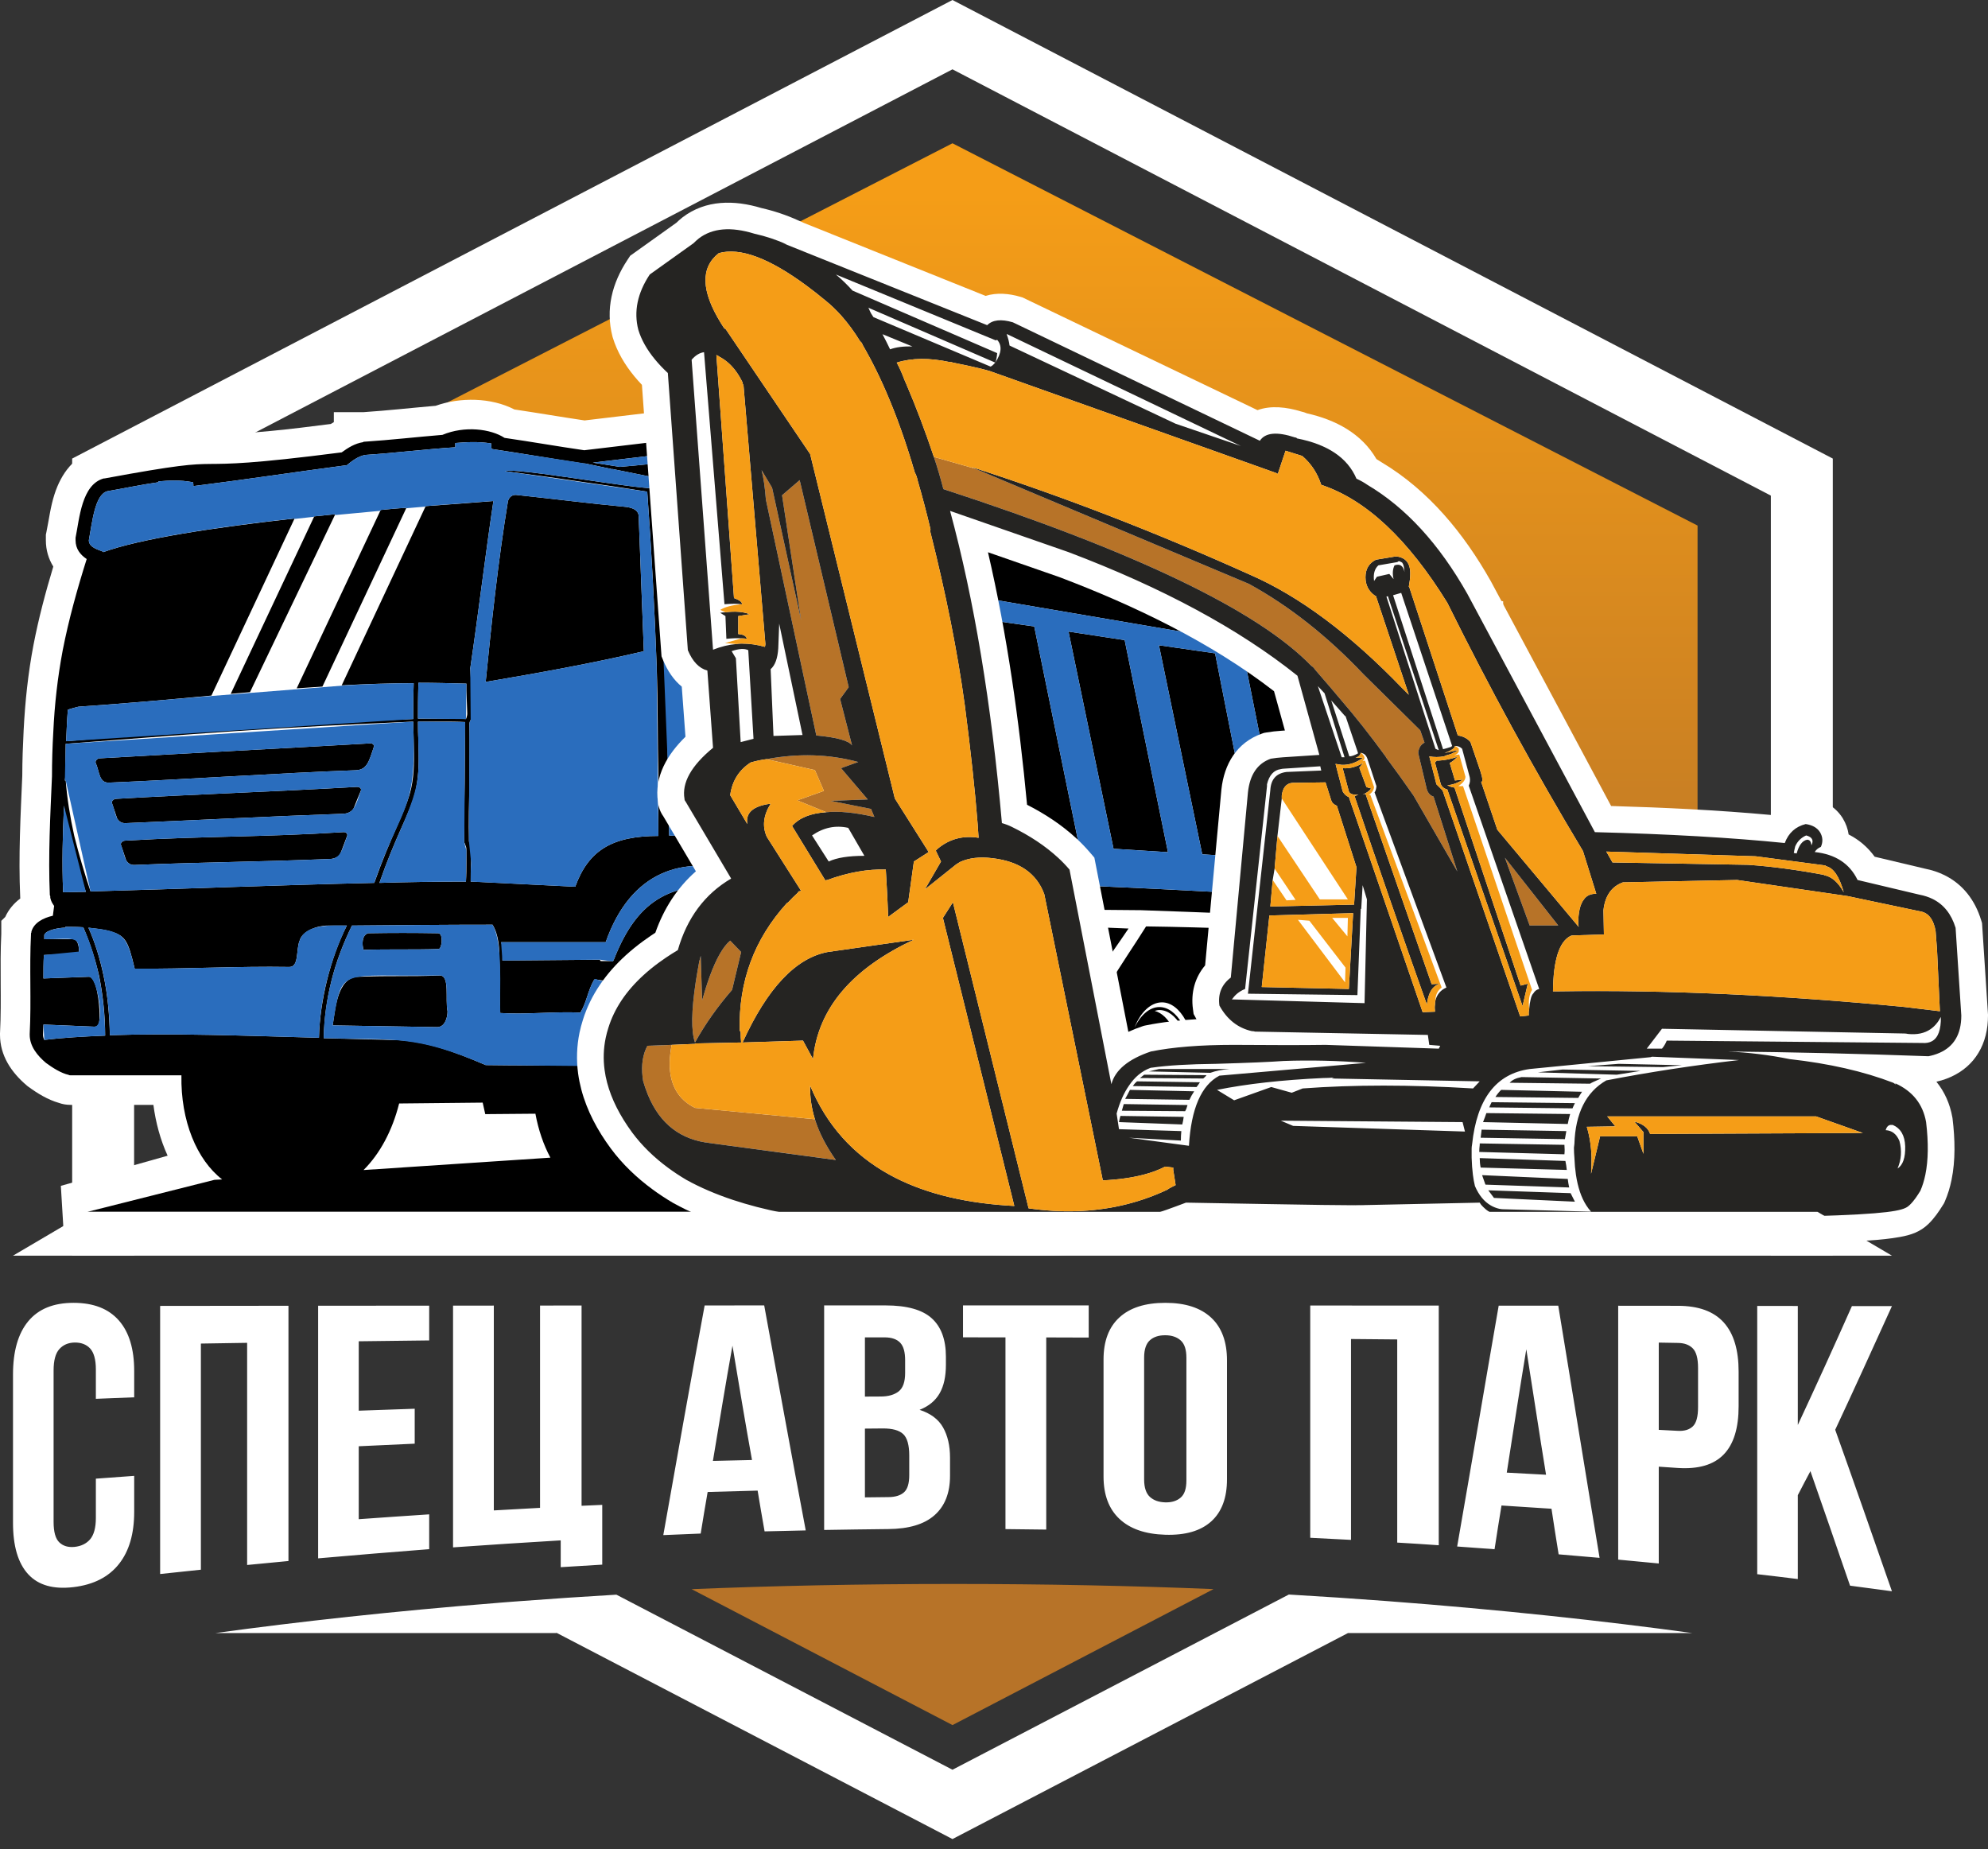
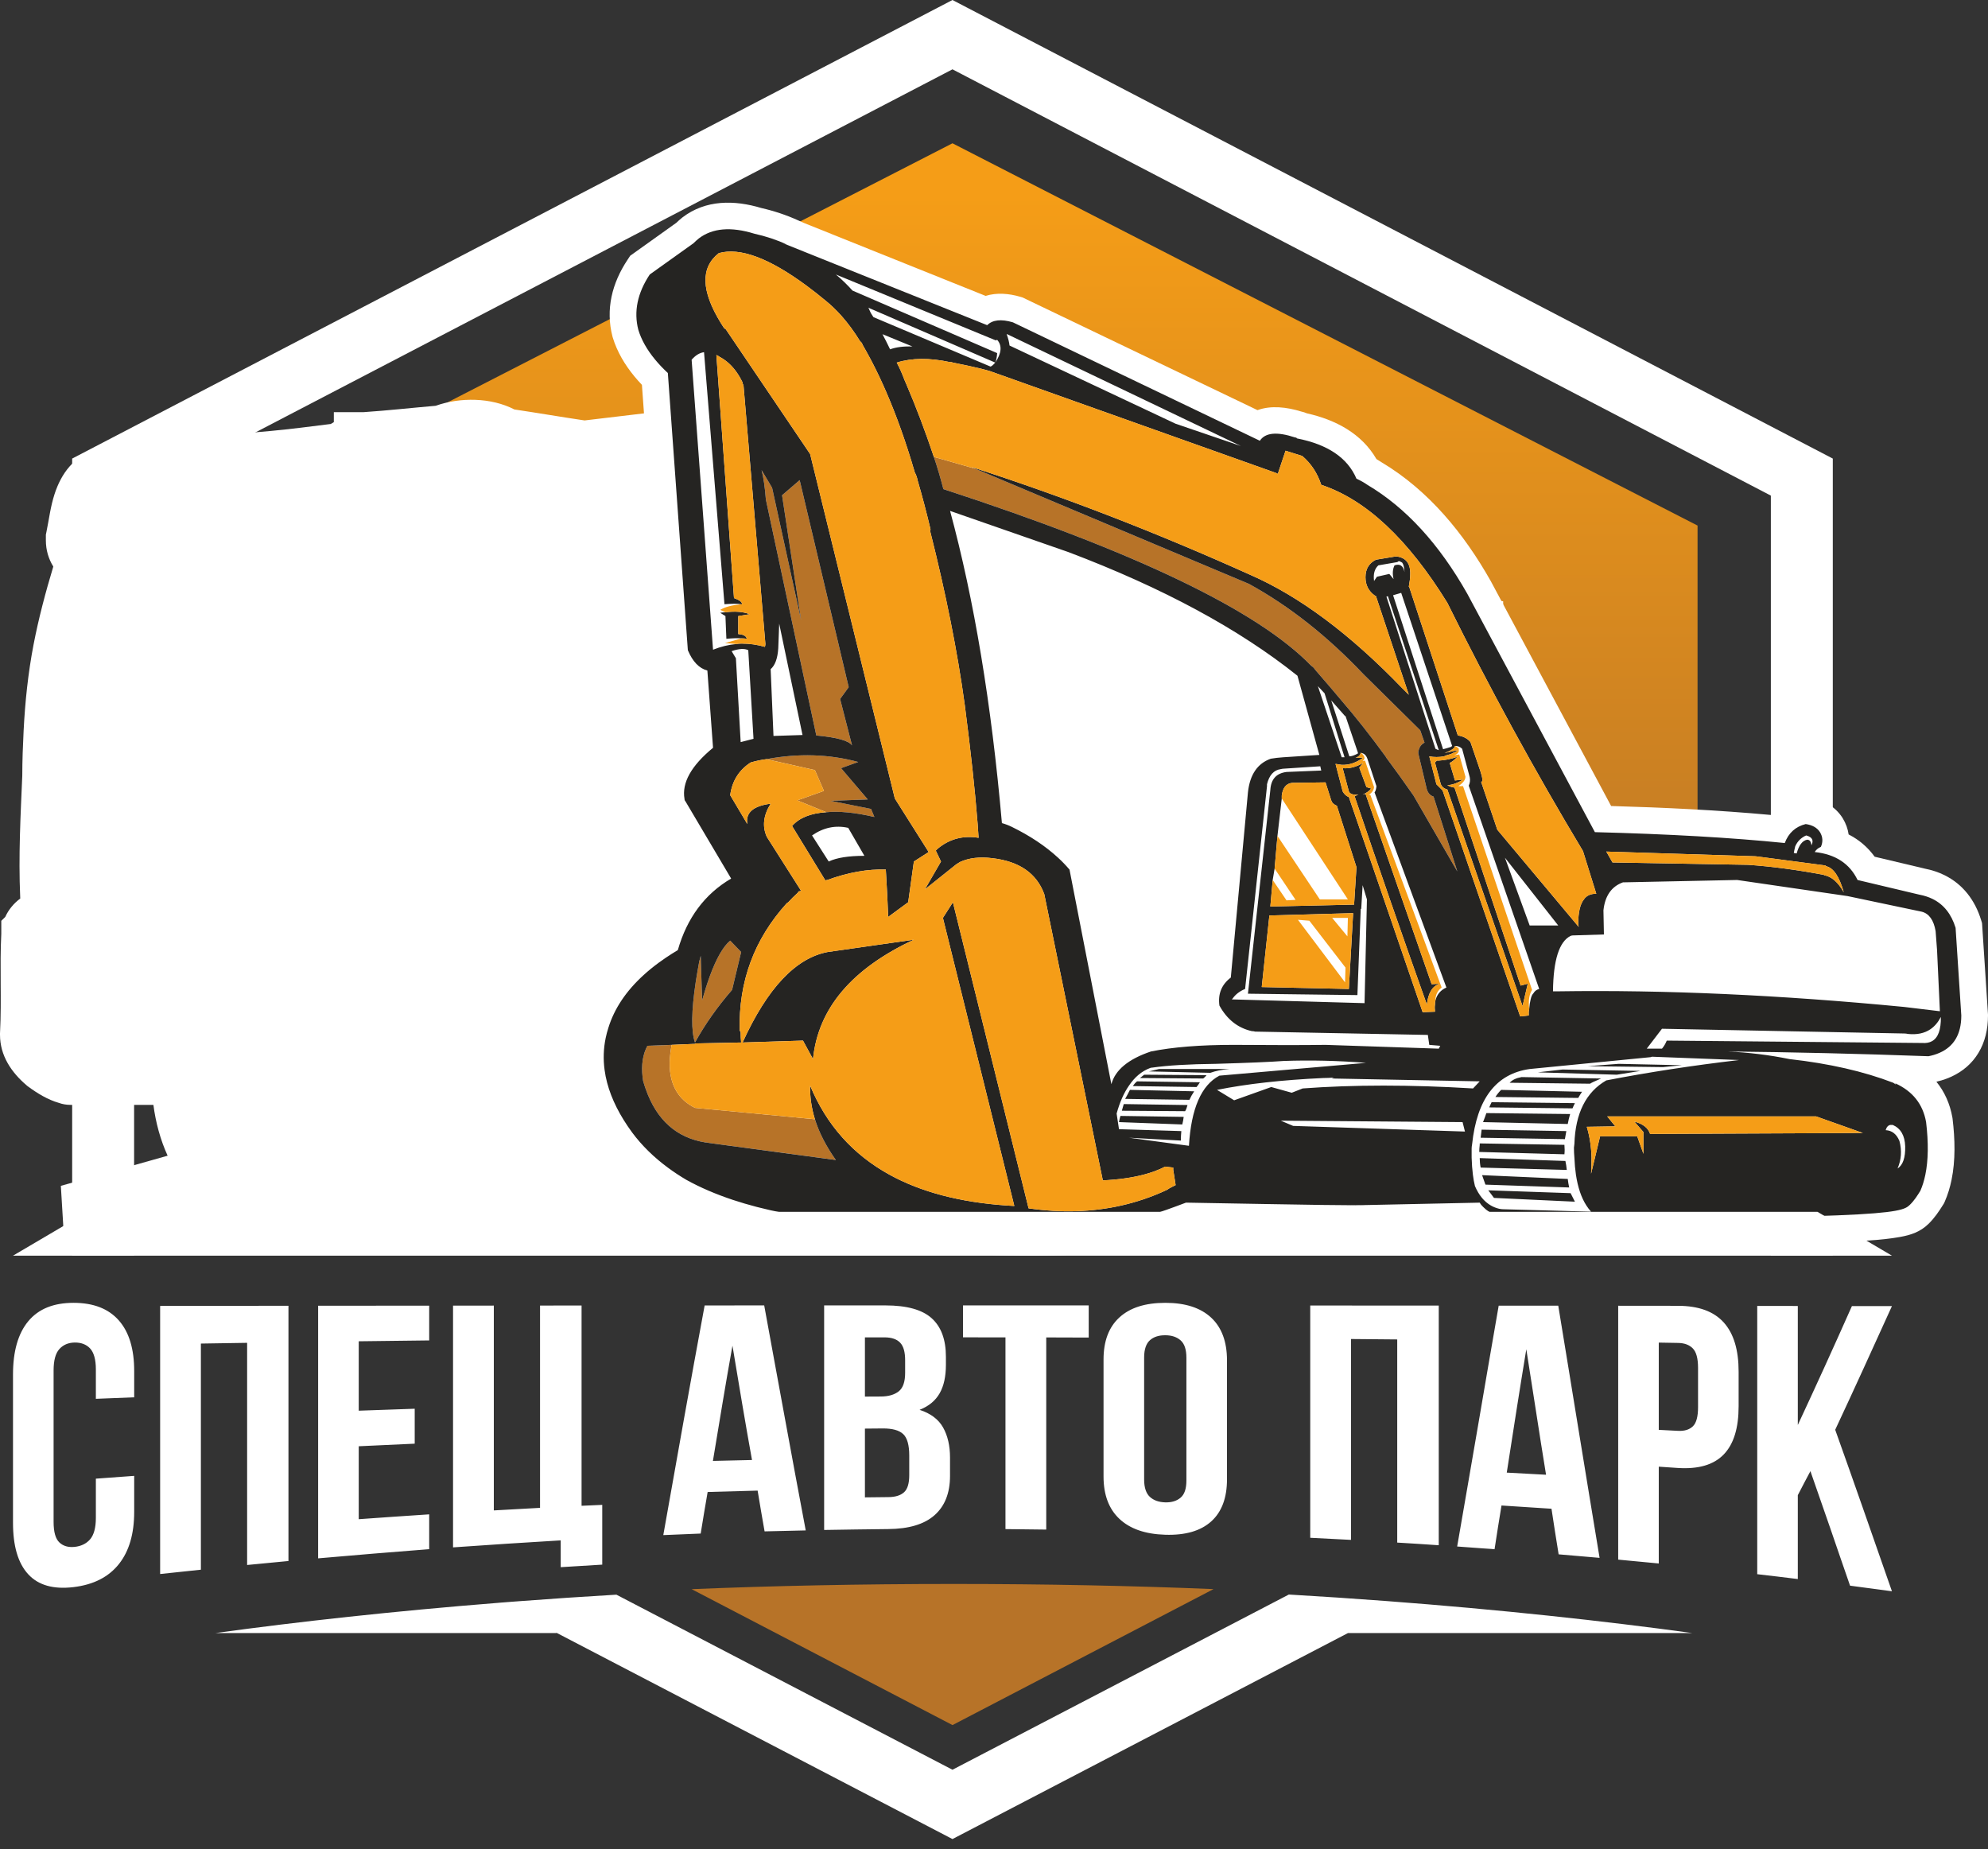
<svg xmlns="http://www.w3.org/2000/svg" width="100" height="93" viewBox="0 0 100 93" fill="none">
  <rect x="0" y="0" width="100" height="93" fill="#333333" stroke="none" />
  <path fill-rule="evenodd" clip-rule="evenodd" d="M48.629 0.374L92.193 23.065C92.193 36.429 92.193 49.793 92.193 63.157H89.077V24.928L68.555 14.239L47.911 3.487L6.746 24.928V63.157H3.63C3.63 49.793 3.63 36.429 3.63 23.065C18.391 15.377 33.151 7.689 47.911 0L48.629 0.374ZM6.75 74.232C6.75 74.836 6.75 75.439 6.75 76.043C6.75 77.145 6.495 78.019 5.985 78.663C5.465 79.319 4.708 79.707 3.697 79.828C2.696 79.947 1.935 79.74 1.42 79.182C0.905 78.624 0.654 77.756 0.654 76.595C0.654 75.353 0.654 74.108 0.654 72.866C0.654 71.624 0.654 70.379 0.654 69.136C0.654 67.975 0.906 67.077 1.42 66.457C1.936 65.834 2.696 65.529 3.697 65.529C4.709 65.529 5.466 65.828 5.985 66.422C6.496 67.008 6.75 67.854 6.75 68.957C6.75 69.398 6.75 69.84 6.75 70.281C6.108 70.305 5.465 70.331 4.822 70.357C4.822 69.863 4.822 69.369 4.822 68.873C4.822 68.372 4.718 68.021 4.529 67.82C4.34 67.619 4.075 67.521 3.754 67.526C3.433 67.532 3.18 67.642 2.989 67.851C2.793 68.065 2.696 68.424 2.696 68.933C2.696 70.204 2.696 71.473 2.696 72.74C2.696 74.008 2.696 75.277 2.696 76.545C2.696 77.057 2.793 77.399 2.989 77.583C3.18 77.762 3.433 77.837 3.754 77.804C4.075 77.771 4.34 77.645 4.529 77.428C4.718 77.211 4.822 76.852 4.822 76.351C4.822 75.691 4.822 75.032 4.822 74.373C5.465 74.324 6.108 74.278 6.75 74.232ZM10.105 78.952C9.415 79.023 8.735 79.094 8.055 79.169C8.055 76.923 8.055 74.675 8.055 72.427C8.055 70.181 8.055 67.933 8.055 65.684C10.2 65.682 12.355 65.679 14.51 65.677C14.51 67.817 14.51 69.958 14.51 72.096C14.51 74.236 14.51 76.375 14.51 78.515C13.81 78.581 13.12 78.649 12.431 78.715C12.431 76.853 12.431 74.991 12.431 73.128C12.431 71.266 12.431 69.404 12.431 67.541C11.656 67.554 10.88 67.565 10.105 67.578C10.105 69.474 10.105 71.369 10.105 73.265C10.105 75.161 10.105 77.057 10.105 78.952ZM18.045 70.954C18.98 70.92 19.916 70.888 20.861 70.856C20.861 71.442 20.861 72.027 20.861 72.613C19.916 72.656 18.98 72.7 18.045 72.743C18.045 73.356 18.045 73.968 18.045 74.578C18.045 75.188 18.045 75.8 18.045 76.412C19.226 76.328 20.408 76.244 21.589 76.168C21.589 76.751 21.589 77.336 21.589 77.919C19.727 78.064 17.865 78.216 16.003 78.381C16.003 76.264 16.003 74.145 16.003 72.028C16.003 69.911 16.003 67.794 16.003 65.676C17.865 65.674 19.727 65.672 21.589 65.671C21.589 66.254 21.589 66.837 21.589 67.42C20.408 67.434 19.226 67.449 18.045 67.463C18.045 68.626 18.045 69.79 18.045 70.954ZM24.84 75.97C25.615 75.926 26.39 75.881 27.165 75.841C27.165 74.145 27.165 72.45 27.165 70.754C27.165 69.057 27.165 67.362 27.165 65.666C27.855 65.666 28.555 65.664 29.254 65.664C29.254 67.344 29.254 69.022 29.254 70.701C29.254 72.38 29.254 74.06 29.254 75.737C29.594 75.719 29.944 75.705 30.294 75.691C30.294 76.693 30.294 77.696 30.294 78.697C29.594 78.736 28.895 78.779 28.205 78.825C28.205 78.376 28.205 77.927 28.205 77.477C26.4 77.583 24.595 77.703 22.789 77.829C22.789 75.802 22.789 73.775 22.789 71.749C22.789 69.724 22.789 67.696 22.789 65.669C23.47 65.669 24.15 65.668 24.84 65.668C24.84 67.384 24.84 69.102 24.84 70.819C24.84 72.535 24.84 74.252 24.84 75.97ZM40.53 76.976C39.84 76.992 39.15 77.008 38.46 77.024C38.337 76.341 38.224 75.657 38.11 74.974C37.269 74.996 36.428 75.02 35.596 75.043C35.473 75.739 35.36 76.436 35.246 77.134C34.613 77.16 33.989 77.186 33.365 77.212C33.706 75.277 34.056 73.343 34.396 71.418C34.736 69.495 35.095 67.575 35.445 65.661C36.437 65.661 37.439 65.661 38.441 65.659C38.781 67.554 39.14 69.445 39.481 71.331C39.821 73.215 40.18 75.098 40.53 76.976ZM35.861 73.48C36.513 73.465 37.165 73.451 37.827 73.435C37.657 72.48 37.486 71.523 37.326 70.565C37.165 69.608 37.004 68.645 36.844 67.684C36.673 68.648 36.503 69.614 36.343 70.58C36.182 71.545 36.021 72.513 35.861 73.48ZM44.547 65.659C45.615 65.659 46.388 65.875 46.862 66.301C47.342 66.731 47.581 67.376 47.581 68.243C47.581 68.377 47.581 68.511 47.581 68.644C47.581 69.222 47.48 69.702 47.269 70.074C47.055 70.451 46.72 70.728 46.257 70.911C46.815 71.092 47.209 71.389 47.439 71.799C47.672 72.214 47.788 72.718 47.788 73.317C47.788 73.624 47.788 73.927 47.788 74.232C47.788 75.1 47.524 75.758 47.004 76.215C46.484 76.672 45.709 76.9 44.679 76.908C43.602 76.917 42.524 76.937 41.456 76.953C41.456 75.072 41.456 73.189 41.456 71.306C41.456 69.425 41.456 67.542 41.456 65.659C42.486 65.659 43.516 65.66 44.547 65.659ZM43.507 71.855C43.507 72.432 43.507 73.01 43.507 73.587C43.507 74.161 43.507 74.738 43.507 75.314C43.894 75.309 44.282 75.304 44.679 75.301C45.029 75.299 45.294 75.22 45.473 75.059C45.653 74.897 45.737 74.609 45.737 74.19C45.737 73.864 45.737 73.536 45.737 73.209C45.737 72.685 45.636 72.324 45.435 72.133C45.23 71.938 44.887 71.846 44.414 71.847C44.112 71.849 43.809 71.852 43.507 71.855ZM43.507 67.268C43.507 68.261 43.507 69.254 43.507 70.245C43.772 70.244 44.036 70.242 44.31 70.241C44.688 70.239 44.991 70.153 45.208 69.981C45.425 69.809 45.53 69.498 45.53 69.049C45.53 68.841 45.53 68.631 45.53 68.422C45.53 68.014 45.454 67.722 45.284 67.539C45.114 67.357 44.849 67.266 44.49 67.266C44.159 67.266 43.828 67.268 43.507 67.268ZM48.441 65.658C50.548 65.659 52.656 65.659 54.764 65.659C54.764 66.197 54.764 66.737 54.764 67.276C54.045 67.273 53.336 67.271 52.628 67.269C52.628 68.881 52.628 70.491 52.628 72.101C52.628 73.712 52.628 75.322 52.628 76.934C51.938 76.926 51.257 76.918 50.577 76.91C50.577 75.303 50.577 73.696 50.577 72.088C50.577 70.481 50.577 68.873 50.577 67.266C49.858 67.265 49.15 67.265 48.441 67.265C48.441 66.728 48.441 66.194 48.441 65.658ZM57.552 74.418C57.552 74.83 57.656 75.122 57.845 75.293C58.034 75.465 58.289 75.556 58.62 75.565C58.941 75.573 59.194 75.492 59.385 75.33C59.582 75.164 59.678 74.88 59.678 74.465C59.678 73.436 59.678 72.406 59.678 71.379C59.678 70.35 59.678 69.32 59.678 68.29C59.678 67.877 59.582 67.587 59.385 67.415C59.195 67.248 58.941 67.161 58.62 67.16C58.289 67.158 58.034 67.241 57.845 67.408C57.656 67.575 57.552 67.865 57.552 68.275C57.552 69.301 57.552 70.325 57.552 71.347C57.552 72.371 57.552 73.394 57.552 74.418ZM55.51 68.377C55.51 67.46 55.773 66.755 56.304 66.267C56.841 65.773 57.608 65.529 58.62 65.529C59.622 65.529 60.39 65.776 60.926 66.276C61.458 66.772 61.72 67.492 61.72 68.422C61.72 69.42 61.72 70.418 61.72 71.415C61.72 72.411 61.72 73.409 61.72 74.405C61.72 75.335 61.458 76.046 60.926 76.524C60.39 77.005 59.622 77.224 58.62 77.194C57.609 77.164 56.842 76.899 56.304 76.391C55.775 75.892 55.51 75.182 55.51 74.265C55.51 73.284 55.51 72.303 55.51 71.323C55.51 70.341 55.51 69.359 55.51 68.377ZM67.958 77.452C67.268 77.417 66.587 77.381 65.907 77.347C65.907 75.4 65.907 73.452 65.907 71.507C65.907 69.559 65.907 67.612 65.907 65.664C68.062 65.664 70.217 65.666 72.372 65.668C72.372 67.678 72.372 69.687 72.372 71.696C72.372 73.703 72.372 75.713 72.372 77.722C71.672 77.673 70.973 77.628 70.283 77.588C70.283 75.884 70.283 74.182 70.283 72.479C70.283 70.775 70.283 69.073 70.283 67.37C69.508 67.363 68.733 67.355 67.958 67.349C67.958 69.033 67.958 70.717 67.958 72.401C67.958 74.085 67.958 75.77 67.958 77.452ZM80.462 78.356C79.772 78.295 79.082 78.237 78.402 78.179C78.279 77.413 78.156 76.648 78.043 75.886C77.201 75.828 76.36 75.775 75.528 75.723C75.406 76.456 75.292 77.189 75.179 77.922C74.546 77.874 73.922 77.827 73.298 77.785C73.638 75.786 73.998 73.779 74.338 71.765C74.678 69.742 75.037 67.71 75.387 65.671C76.379 65.671 77.381 65.672 78.383 65.672C78.723 67.764 79.074 69.863 79.413 71.97C79.754 74.087 80.112 76.217 80.462 78.356ZM75.793 74.069C76.445 74.103 77.107 74.139 77.769 74.176C77.598 73.118 77.428 72.062 77.268 71.011C77.107 69.961 76.937 68.91 76.776 67.864C76.606 68.904 76.436 69.944 76.275 70.977C76.115 72.009 75.954 73.041 75.793 74.069ZM84.403 65.679C85.434 65.68 86.203 65.955 86.71 66.519C87.214 67.08 87.456 67.907 87.456 68.991C87.456 69.572 87.456 70.152 87.456 70.731C87.456 71.815 87.214 72.628 86.71 73.152C86.203 73.679 85.433 73.901 84.403 73.835C84.082 73.814 83.761 73.793 83.439 73.77C83.439 74.583 83.439 75.395 83.439 76.206C83.439 77.018 83.439 77.828 83.439 78.639C82.759 78.575 82.078 78.508 81.398 78.445C81.398 76.317 81.398 74.189 81.398 72.062C81.398 69.934 81.398 67.805 81.398 65.676C82.4 65.677 83.401 65.678 84.403 65.679ZM83.439 67.529C83.439 68.263 83.439 68.996 83.439 69.725C83.439 70.457 83.439 71.189 83.439 71.918C83.761 71.936 84.082 71.952 84.403 71.968C84.734 71.986 84.978 71.906 85.15 71.744C85.328 71.576 85.415 71.255 85.415 70.778C85.415 70.12 85.415 69.462 85.415 68.803C85.415 68.327 85.328 68.001 85.15 67.82C84.978 67.645 84.734 67.55 84.403 67.546C84.082 67.541 83.761 67.536 83.439 67.529ZM91.067 73.995C90.849 74.4 90.641 74.804 90.433 75.204C90.433 75.907 90.433 76.612 90.433 77.315C90.433 78.016 90.433 78.72 90.433 79.422C89.753 79.338 89.072 79.254 88.392 79.178C88.392 76.929 88.392 74.68 88.392 72.432C88.392 70.184 88.392 67.935 88.392 65.684C89.072 65.685 89.753 65.687 90.433 65.687C90.433 66.686 90.433 67.683 90.433 68.681C90.433 69.677 90.433 70.675 90.433 71.673C90.887 70.696 91.343 69.712 91.794 68.719C92.25 67.719 92.702 66.709 93.155 65.692C93.826 65.692 94.498 65.693 95.168 65.693C94.686 66.754 94.206 67.808 93.732 68.847C93.261 69.878 92.787 70.903 92.314 71.914C92.787 73.239 93.261 74.577 93.732 75.925C94.206 77.282 94.686 78.655 95.168 80.037C94.46 79.942 93.76 79.85 93.061 79.755C92.721 78.781 92.391 77.809 92.059 76.847C91.729 75.891 91.397 74.94 91.067 73.995ZM69.721 80.527L69.721 80.527C68.13 80.407 66.498 80.298 64.831 80.201L47.911 89.013L31.006 80.208C29.331 80.306 27.693 80.417 26.096 80.538L26.086 80.539L25.995 80.546L25.905 80.552L25.831 80.558L25.814 80.559L25.724 80.566L25.634 80.573L25.566 80.579L25.544 80.58L25.302 80.599L25.274 80.601L25.095 80.615L25.095 80.616C19.813 81.035 15.002 81.566 10.833 82.139H28L27.969 82.113L47.911 92.5C54.542 89.046 61.173 85.593 67.804 82.139H85.129C80.66 81.525 75.454 80.959 69.721 80.527Z" fill="white" />
  <path fill-rule="evenodd" clip-rule="evenodd" d="M47.911 7.207L66.651 16.821L85.39 26.435V45.663V62.669H10.432V45.663V26.435L29.172 16.821L47.911 7.207ZM47.96 79.669C43.314 79.669 38.873 79.762 34.79 79.931L47.913 86.767L61.042 79.928C56.984 79.76 52.572 79.669 47.96 79.669Z" fill="url(#paint0_linear_64_501)" />
  <path fill-rule="evenodd" clip-rule="evenodd" d="M72.802 50.265L73.934 50.139L74.203 51.476C74.245 51.684 74.27 51.895 74.311 52.102L74.319 52.141L74.325 52.18C74.38 52.566 74.386 52.953 74.361 53.342C74.361 53.511 74.362 53.681 74.377 53.85C74.396 54.062 74.414 54.275 74.449 54.485L74.739 56.215H72.976C72.693 56.215 72.411 56.214 72.128 56.193C71.382 56.179 70.637 56.156 69.892 56.136C69.77 56.547 69.618 56.957 69.433 57.349L87.898 59.652L87.723 62.439H3.23L3.061 59.645L8.432 58.129C8.064 57.325 7.831 56.449 7.716 55.572C6.353 55.572 4.99 55.572 3.627 55.572C3.598 55.572 3.57 55.572 3.541 55.572C3.338 55.572 3.141 55.538 2.957 55.471C2.404 55.313 1.889 54.997 1.43 54.662L1.386 54.63L1.346 54.596C0.571 53.94 0 53.093 0 52.047C0 52.04 0 52.033 0 52.026C0 52.018 0 52.011 0 52.004V51.966L0.002 51.928C0.087 50.276 -0.018 48.62 0.065 46.966C0.065 46.957 0.065 46.948 0.065 46.939V46.315L0.263 46.121C0.435 45.742 0.698 45.434 1.019 45.193L1.015 45.093C0.927 43.063 1.033 41.037 1.121 39.009C1.122 38.258 1.15 37.507 1.188 36.757C1.261 35.303 1.412 33.863 1.686 32.432C1.942 31.104 2.29 29.793 2.681 28.497C2.441 28.111 2.307 27.666 2.307 27.175C2.307 27.153 2.307 27.132 2.307 27.11C2.307 27.089 2.307 27.067 2.307 27.046V26.895L2.337 26.748C2.47 26.103 2.537 25.491 2.743 24.856C3.081 23.813 3.726 22.925 4.835 22.628L5.025 22.577H5.128C6.888 22.25 8.775 21.866 10.566 21.849C12.6 21.831 14.622 21.584 16.639 21.325C16.69 21.293 16.741 21.261 16.793 21.231V20.731H18.28C19.493 20.65 20.703 20.514 21.914 20.41C23.146 19.972 24.702 19.989 25.876 20.595C27.054 20.77 28.228 20.973 29.406 21.147C32.125 20.817 34.847 20.506 37.566 20.175L38.011 19.955L38.59 20.242L38.612 20.25C39.072 20.402 39.577 20.474 40.063 20.592C41.043 20.552 41.93 20.678 42.894 20.93L42.941 20.942L42.987 20.957C43.141 21.006 43.281 21.032 43.438 21.095L44.08 21.352L44.182 21.656L70.817 30.038C71.073 29.943 71.35 29.895 71.64 29.895C71.654 29.895 71.668 29.895 71.683 29.895H71.772L71.84 29.901C72.06 29.921 72.289 29.902 72.519 29.919C72.888 29.941 73.252 30.005 73.618 30.025L73.66 30.027L73.701 30.032C73.895 30.053 74.09 30.075 74.284 30.096L75.612 30.243V31.573C75.612 31.717 75.609 31.872 75.624 32.014L75.632 32.087L75.633 32.16C75.676 36.775 75.678 41.389 75.719 46.003C75.722 46.236 75.719 46.47 75.719 46.703V48.206L74.21 48.189C73.736 48.184 73.262 48.179 72.788 48.174V48.764C72.788 49.264 72.796 49.765 72.802 50.265Z" fill="white" />
-   <path fill-rule="evenodd" clip-rule="evenodd" d="M35.813 56.403H35.835V56.382H35.856V56.36L35.813 56.403ZM57.845 56.146H57.866V56.167H57.888L57.845 56.146ZM59.009 55.846C59.505 55.395 59.85 54.493 59.85 53.463C59.85 52.004 59.16 50.802 58.319 50.802C58.233 50.802 58.168 50.824 58.082 50.845C58.815 51.038 59.375 52.133 59.375 53.463C59.375 54.279 59.16 55.008 58.815 55.502L58.793 55.524L58.772 55.545V55.566L58.75 55.588L58.729 55.61C58.729 55.631 58.729 55.631 58.707 55.631V55.652L58.685 55.673L58.664 55.695L58.642 55.717C58.642 55.738 58.62 55.738 58.62 55.738C58.599 55.76 58.599 55.76 58.599 55.76C58.578 55.781 58.578 55.781 58.578 55.781V55.802C58.556 55.802 58.556 55.802 58.556 55.824C58.535 55.824 58.535 55.824 58.513 55.846C58.492 55.867 58.47 55.889 58.448 55.91H58.427H58.405V55.931H58.383V55.952H58.362H58.34V55.974H58.319V55.995H58.297H58.276V56.017H58.255H58.233V56.038H58.211H58.19L58.168 56.06H58.147H58.125L58.103 56.081H58.082C58.168 56.103 58.233 56.103 58.319 56.103H58.34H58.362H58.383H58.405H58.427H58.448H58.47H58.492H58.513V56.081H58.535H58.556H58.578H58.599V56.06H58.62H58.642H58.664V56.038H58.685H58.707V56.017H58.75V55.995H58.772H58.793V55.974H58.815L58.836 55.952H58.858L58.88 55.931L58.901 55.91C58.923 55.91 58.923 55.889 58.923 55.889H58.944C58.944 55.867 58.965 55.867 58.987 55.846H59.009ZM70.326 34.235L71.684 34.428L72.417 34.471L72.461 43.721L71.921 43.678L70.326 34.235ZM66.511 33.655L68.451 43.463L70.714 43.613L69.097 34.042L66.511 33.655ZM62.587 33.076L65.304 33.483L67.222 43.399L64.614 43.227L62.587 33.076ZM58.297 32.454L60.475 42.969L63.148 43.141L61.121 32.861L58.297 32.454ZM53.749 31.767L56.573 32.196L58.75 42.862L56.013 42.69L53.749 31.767ZM48.855 31.059L51.227 42.411L54.288 42.583L52.024 31.509L48.855 31.059ZM18.525 46.939C19.732 46.918 20.788 46.918 22.038 46.939C22.319 46.939 22.232 47.733 22.06 47.733C20.767 47.776 19.581 47.733 18.287 47.776C18.201 47.497 18.201 47.025 18.525 46.939ZM16.735 51.575C16.865 50.802 16.951 49.129 18.05 49.129C19.71 49.064 20.465 49.129 22.124 49.064C22.642 49.064 22.384 50.266 22.512 50.867C22.512 51.21 22.362 51.661 21.995 51.661C20.27 51.639 18.482 51.596 16.735 51.575ZM37.107 43.849C34.412 43.034 31.739 43.763 30.467 47.39H25.207L25.294 47.669L25.272 48.313L30.187 48.27C30.187 48.291 30.187 48.291 30.187 48.313C30.144 48.377 30.747 48.313 30.833 48.356L30.877 48.27C32.127 45.072 33.873 44.364 37.064 44.536C37.064 44.557 37.085 44.557 37.085 44.579C37.107 44.579 37.128 44.557 37.171 44.557C37.171 44.321 37.171 44.085 37.107 43.849ZM35.123 24.921C35.727 30.458 35.684 35.995 36.245 41.531C36.352 41.274 36.546 40.973 36.568 40.737C36.654 40.136 37.042 39.772 37.042 39.063C37.064 35.372 36.482 29.471 36.202 25.393C36.18 24.921 35.49 25.071 35.123 24.921ZM35.598 39.02C35.404 34.428 35.21 29.835 34.865 25.093L34.714 25.071C34.153 24.985 33.571 24.878 33.033 24.814C33.226 27.711 33.378 30.629 33.463 33.548C33.528 35.372 33.571 37.175 33.614 38.999L35.598 39.02ZM33.658 42.025C34.283 42.046 34.973 42.111 35.705 42.218C35.684 41.231 35.641 40.243 35.598 39.256L33.614 39.171C33.636 40.136 33.636 41.081 33.658 42.025ZM5.526 52.069C8.586 51.961 12.294 52.09 16.045 52.197C16.067 51.231 16.218 50.244 16.455 49.278C16.692 48.334 17.015 47.411 17.447 46.553C17.123 46.553 16.822 46.553 16.498 46.553C15.938 46.553 15.205 46.832 15.075 47.304C14.881 47.755 15.054 48.635 14.558 48.635C11.95 48.592 9.384 48.742 6.776 48.721C6.431 47.282 6.323 47.047 5.439 46.811C5.181 46.746 4.836 46.703 4.448 46.66C4.792 47.433 5.029 48.227 5.202 49.042C5.418 50.03 5.504 51.06 5.526 52.069ZM23.439 44.343C23.461 44.021 23.461 43.699 23.461 43.377C23.461 43.184 23.461 42.969 23.461 42.776C23.461 42.712 23.461 42.647 23.439 42.583C23.418 42.518 23.397 42.475 23.375 42.411L23.354 42.368C23.354 41.36 23.354 40.373 23.375 39.385C23.375 38.419 23.397 37.432 23.375 36.424C23.375 36.381 23.397 36.359 23.397 36.317C23.009 36.295 22.599 36.295 22.211 36.295C21.823 36.295 21.413 36.295 21.025 36.295C21.025 36.639 21.025 36.939 21.047 37.218C21.068 38.205 21.09 38.892 20.917 39.707C20.788 40.308 20.507 40.93 20.163 41.703C19.839 42.433 19.473 43.291 19.085 44.407C20.507 44.364 21.974 44.343 23.439 44.343ZM6.301 42.282C10.376 42.046 13.2 42.111 17.296 41.853C17.404 41.853 17.49 41.939 17.468 42.025C17.339 42.347 17.252 42.626 17.123 42.926C17.037 43.098 16.822 43.205 16.563 43.205C12.898 43.356 10.398 43.356 6.754 43.506C6.582 43.506 6.452 43.441 6.345 43.27C6.259 43.012 6.172 42.755 6.086 42.497C6.043 42.433 6.151 42.282 6.301 42.282ZM5.849 40.179C9.923 39.943 13.89 39.815 17.964 39.578C18.072 39.578 18.18 39.643 18.158 39.75C18.029 40.051 17.921 40.33 17.792 40.651C17.705 40.802 17.511 40.93 17.252 40.93C13.588 41.059 9.945 41.252 6.301 41.403C6.129 41.403 6 41.338 5.892 41.166C5.806 40.909 5.719 40.651 5.633 40.394C5.59 40.33 5.698 40.179 5.849 40.179ZM23.461 34.385C22.663 34.364 21.866 34.342 21.047 34.342C21.025 35.05 21.025 35.63 21.025 36.145C21.413 36.145 21.823 36.145 22.211 36.145C22.62 36.145 23.03 36.145 23.439 36.166C23.439 36.166 23.439 36.145 23.461 36.123C23.483 36.037 23.504 35.973 23.504 35.887C23.483 35.479 23.483 35.114 23.461 34.728V34.385ZM24.431 53.571C25.962 53.592 27.492 53.592 29.001 53.592L29.044 53.614C29.541 52.069 30.101 50.587 30.618 49.064C30.575 49.15 30.532 49.214 30.467 49.278C30.403 49.386 29.907 49.214 29.885 49.278C29.561 49.837 29.519 50.395 29.195 50.931C27.945 50.867 26.414 51.038 25.164 50.952C25.121 50.159 25.164 49.107 25.121 48.291C25.121 47.712 25.099 47.047 24.776 46.51C22.34 46.51 20.077 46.532 17.705 46.553C17.274 47.433 16.908 48.377 16.67 49.343C16.433 50.287 16.304 51.253 16.282 52.219C17.382 52.24 18.503 52.283 19.602 52.304C21.305 52.304 22.879 52.905 24.431 53.571ZM3.284 46.618V46.66C3.004 46.66 2.314 46.768 2.227 47.025C2.227 47.111 2.227 47.176 2.227 47.24H3.672C3.93 47.24 3.974 47.647 3.974 47.862C3.974 47.948 3.844 47.969 3.736 47.969L2.206 48.034C2.184 48.441 2.184 48.828 2.184 49.214L4.469 49.129C4.857 49.129 5.008 50.459 5.008 51.038C5.008 51.425 4.986 51.639 4.749 51.639L2.184 51.532C2.184 51.682 2.162 51.854 2.162 52.047C2.162 52.133 2.184 52.219 2.227 52.304C3.133 52.197 4.167 52.133 5.289 52.09C5.289 51.081 5.181 50.073 4.986 49.086C4.792 48.248 4.534 47.433 4.189 46.639C3.887 46.618 3.564 46.618 3.284 46.618ZM3.219 40.522C3.154 41.939 3.111 43.441 3.176 44.879C3.564 44.879 3.93 44.858 4.319 44.858C4.016 43.978 3.736 43.034 3.521 42.089C3.391 41.553 3.284 41.038 3.219 40.522ZM3.305 37.411C3.305 37.969 3.284 38.505 3.284 39.063L3.262 39.256H3.305C3.37 40.115 3.521 41.081 3.736 42.046C3.974 42.991 4.254 43.956 4.555 44.836C9.363 44.707 14.04 44.514 18.827 44.407C19.236 43.248 19.624 42.347 19.947 41.617C20.292 40.844 20.551 40.222 20.68 39.664C20.852 38.87 20.831 38.184 20.809 37.218C20.809 36.939 20.788 36.639 20.788 36.295C17.792 36.424 14.838 36.574 11.928 36.767C9.039 36.961 6.172 37.196 3.305 37.411ZM12.575 34.814L11.605 34.9L15.808 25.972C16.153 25.929 16.52 25.908 16.865 25.865L12.575 34.814ZM16.218 34.535C15.787 34.557 15.355 34.6 14.925 34.621L19.15 25.65C19.581 25.608 20.012 25.565 20.443 25.543L16.218 34.535ZM29.433 23.311H29.368C27.923 23.097 26.177 22.796 24.733 22.582C24.711 22.496 24.711 22.41 24.711 22.303C24 22.196 23.461 22.239 22.901 22.282C22.901 22.346 22.901 22.432 22.901 22.496C21.284 22.603 19.969 22.775 18.373 22.882C18.007 22.947 17.684 23.204 17.447 23.397C14.838 23.741 12.316 24.126 9.729 24.449C9.729 24.385 9.729 24.321 9.708 24.256C9.018 24.126 8.479 24.169 7.961 24.213V24.256C7.056 24.385 6.28 24.556 5.396 24.707C4.771 24.878 4.642 26.251 4.469 27.175C4.469 27.539 4.944 27.646 5.202 27.754L5.181 27.775C7.078 27.089 10.786 26.53 14.817 26.079L10.635 34.986C8.393 35.2 6.151 35.394 3.952 35.544C3.779 35.587 3.607 35.63 3.413 35.694C3.37 36.231 3.349 36.745 3.327 37.282C6.151 37.046 9.018 36.831 11.928 36.639C14.838 36.445 17.77 36.274 20.788 36.166C20.788 35.651 20.788 35.05 20.809 34.364C19.624 34.364 18.395 34.406 17.188 34.471L21.413 25.457C22.62 25.372 23.763 25.286 24.819 25.2C24.409 27.947 24.064 30.844 23.655 33.612C23.677 33.999 23.698 34.364 23.698 34.728C23.72 35.093 23.72 35.479 23.741 35.887C23.741 36.016 23.698 36.102 23.677 36.209C23.634 36.274 23.612 36.359 23.612 36.424C23.634 37.432 23.612 38.419 23.612 39.385C23.59 40.373 23.569 41.338 23.59 42.325C23.634 42.39 23.655 42.454 23.677 42.54C23.677 42.604 23.698 42.69 23.698 42.776C23.698 42.969 23.698 43.184 23.698 43.377C23.677 43.699 23.677 44.021 23.677 44.343H23.763C25.401 44.428 27.276 44.514 28.936 44.6C29.605 42.755 30.812 42.046 33.118 42.046C33.097 41.081 33.14 40.136 33.118 39.171V38.999C33.076 37.196 33.097 35.351 33.033 33.526C32.925 30.608 32.773 27.668 32.558 24.728C31.351 24.535 30.338 24.385 29.109 24.213C27.859 24.02 26.63 23.869 25.401 23.697C25.876 23.504 31.911 24.578 32.817 24.556H32.838C32.881 24.556 32.903 24.556 32.925 24.556H33.011V24.578C33.571 24.642 34.175 24.75 34.757 24.835L34.865 24.857L34.843 24.728C34.8 24.664 34.649 24.664 34.585 24.599C34.52 24.514 34.498 24.385 34.434 24.321L30.812 23.59C30.769 23.611 30.747 23.59 30.769 23.59L29.433 23.311ZM39.823 22.753C39.133 22.539 38.637 22.517 37.947 22.303L29.821 23.268C30.273 23.333 30.726 23.418 31.178 23.483C32.838 23.354 37.43 22.818 37.732 22.775C37.581 23.547 38.659 23.804 40.147 25.05C40.168 25.071 39.909 23.59 39.823 22.753ZM72.461 46.016H73.56C73.517 41.36 73.517 36.831 73.474 32.174C73.107 32.153 72.719 32.089 72.374 32.067C72.116 32.046 71.9 32.067 71.641 32.046C71.447 32.046 71.491 32.26 71.512 32.411L42.539 23.826C42.474 23.547 42.41 23.268 42.345 23.011C41.612 22.818 40.965 22.689 40.168 22.732C41.095 26.36 44.393 43.613 44.738 44.257C53.728 44.385 62.437 44.922 71.857 45.48C72.029 45.48 72.331 45.18 72.482 44.858L72.525 45.63L72.331 46.016C72.374 46.016 72.417 46.016 72.461 46.016ZM69.054 53.957C70.111 54 71.21 54.021 72.223 54.043C72.159 53.463 72.266 53.077 72.18 52.498C71.253 52.562 70.175 52.541 69.227 52.519C69.206 51.983 69.119 51.36 69.097 50.802C69.249 50.781 69.723 50.824 69.874 50.802C69.895 50.738 69.852 50.673 69.874 50.631C70.111 50.609 70.412 50.566 70.65 50.544L70.628 49.45H69.874L69.831 49.235H68.99C68.472 48.27 67.761 47.197 67.244 46.253L66.726 46.145L66.662 46.124C63.492 46.016 60.561 45.888 57.392 45.78L42.884 45.652L43.617 46.167L56.767 46.703C56.25 47.476 55.668 48.27 55.172 49.042C55.15 49.6 55.128 50.18 55.085 50.738C50.171 50.673 44.997 51.253 40.06 51.188C39.758 49.815 39.349 47.562 38.788 46.188C38.745 46.081 38.379 46.21 38.335 46.102C38.228 45.823 38.12 45.566 38.012 45.287C37.775 45.072 37.43 45.115 37.107 45.051C36.805 45.094 36.223 45.051 35.921 45.094C36.158 45.373 36.654 45.737 36.913 46.016C37.064 46.016 37.193 46.038 37.344 46.038C39.349 49.386 39.392 51.789 39.737 54.622C39.694 54.751 38.594 54.708 38.422 54.686C38.271 55.33 38.185 55.931 38.012 56.554L38.508 56.725C43.876 56.511 49.243 56.296 54.611 56.081C54.719 56.081 54.956 56.038 55.279 55.995L55.323 54.987L54.374 55.051L40.34 55.438L40.448 54.493L54.374 53.807V53.141L40.383 53.678L40.125 52.133L54.309 51.768H55.193C55.128 51.832 55.064 51.875 54.999 51.94C54.978 52.261 54.956 52.562 54.934 52.862C55.128 52.798 55.344 52.712 55.538 52.626C55.646 51.575 55.732 50.523 55.818 49.472C56.357 48.549 57.09 47.497 57.65 46.596C60.906 46.639 63.945 46.789 67.201 46.832C67.804 47.776 68.236 48.613 68.709 49.493C68.796 50.352 68.861 51.231 68.947 52.09L69.054 53.957ZM66.964 54.601C67.006 54.472 67.049 54.343 67.071 54.214C67.157 53.914 67.201 53.592 67.201 53.249C67.201 51.897 66.576 50.802 65.799 50.802C65.713 50.802 65.648 50.824 65.584 50.845C66.252 51.017 66.748 52.026 66.748 53.249C66.748 53.721 66.683 54.172 66.532 54.536C66.532 54.579 66.511 54.622 66.489 54.665C66.489 54.686 66.489 54.686 66.468 54.708V54.751H66.446V54.794H66.424V54.837H66.403V54.88L66.381 54.901V54.923H66.36V54.966H66.338V54.987L66.317 55.008V55.03C66.101 55.352 65.864 55.566 65.584 55.652C65.648 55.673 65.713 55.673 65.799 55.673C66.187 55.673 66.554 55.395 66.791 54.944H66.812V54.901L66.834 54.88V54.858H66.856C66.856 54.837 66.856 54.837 66.856 54.837V54.815L66.877 54.794V54.772L66.899 54.751V54.708H66.92V54.686L66.942 54.665V54.622L66.964 54.601ZM64.657 54.966V55.008H64.679V55.051L64.7 55.073V55.116H64.722V55.159H64.743V55.202L64.764 55.223L64.786 55.245V55.266C65.067 55.802 65.454 56.146 65.907 56.146C66.446 56.146 66.92 55.631 67.201 54.88C67.201 54.858 67.201 54.837 67.222 54.837C67.222 54.815 67.222 54.815 67.222 54.794C67.244 54.772 67.244 54.772 67.244 54.751C67.244 54.729 67.244 54.729 67.265 54.708C67.265 54.686 67.265 54.686 67.265 54.665L67.287 54.622V54.579C67.308 54.558 67.308 54.558 67.308 54.536C67.33 54.407 67.373 54.3 67.394 54.172C67.438 53.893 67.459 53.592 67.459 53.292C67.459 51.704 66.769 50.438 65.907 50.438C65.39 50.438 64.937 50.909 64.657 51.618C64.915 51.038 65.325 50.673 65.799 50.673C66.618 50.673 67.265 51.811 67.265 53.249C67.265 53.592 67.244 53.914 67.179 54.193C67.157 54.257 67.136 54.322 67.114 54.386C67.114 54.407 67.114 54.407 67.114 54.429C67.093 54.472 67.071 54.515 67.071 54.579L67.049 54.601V54.644H67.028V54.686L67.006 54.708V54.751L66.985 54.772V54.815H66.964V54.858L66.942 54.88V54.901H66.92V54.923C66.64 55.481 66.252 55.824 65.799 55.824C65.433 55.824 65.109 55.609 64.872 55.266L64.851 55.245V55.223L64.829 55.202L64.808 55.18C64.808 55.159 64.786 55.137 64.786 55.116H64.764V55.094L64.743 55.073V55.051H64.722V55.008H64.7V54.966H64.679C64.679 54.923 64.657 54.901 64.635 54.858V54.837C64.57 54.729 64.527 54.601 64.484 54.472C64.506 54.515 64.527 54.579 64.527 54.644H64.549V54.708L64.57 54.729V54.772L64.592 54.794V54.837H64.614V54.88C64.614 54.901 64.635 54.944 64.657 54.966ZM57.65 56.017C57.629 55.995 57.608 55.974 57.586 55.952C57.543 55.91 57.5 55.889 57.457 55.846C57.457 55.824 57.435 55.824 57.435 55.802C57.198 55.545 57.025 55.202 56.896 54.794C57.025 55.245 57.198 55.652 57.413 55.952C57.522 56.103 57.629 56.232 57.737 56.339L57.65 56.017ZM57.845 56.146H57.823V56.124L57.845 56.146ZM57.953 56.21V56.189H57.931H57.91V56.167H57.888L57.953 56.21ZM57.737 56.339C57.801 56.382 57.866 56.425 57.931 56.468C58.017 56.511 58.103 56.554 58.19 56.575H58.211H58.233V56.597H58.255H58.276H58.297H58.319H58.34H58.362H58.383L58.405 56.618H58.427H58.448C58.448 56.618 58.448 56.618 58.47 56.618H58.492L58.513 56.597H58.535H58.556C58.556 56.597 58.556 56.597 58.578 56.597C58.578 56.597 58.578 56.597 58.599 56.597H58.62H58.642L58.664 56.575H58.685H58.707H58.729V56.554H58.75C58.772 56.554 58.772 56.554 58.772 56.554H58.793V56.532H58.815H58.836V56.511H58.858H58.88L58.901 56.489H58.923L58.944 56.468H58.965V56.446H58.987H59.009V56.425H59.03V56.403H59.052L59.073 56.382H59.095V56.36H59.117L59.138 56.339L59.16 56.317L59.181 56.296L59.203 56.274L59.224 56.253H59.246V56.232H59.267V56.21H59.289V56.189L59.31 56.167L59.332 56.146L59.354 56.124L59.375 56.103V56.081H59.397V56.06H59.419V56.038H59.44V56.017L59.462 55.995L59.483 55.974V55.952L59.505 55.931V55.91H59.526V55.889L59.548 55.867V55.846L59.569 55.824L59.591 55.802V55.781H59.612V55.738H59.634C59.935 55.159 60.13 54.386 60.13 53.506C60.13 51.789 59.375 50.416 58.448 50.416C57.888 50.416 57.37 50.909 57.069 51.682C57.37 51.06 57.823 50.652 58.319 50.652C59.203 50.652 59.935 51.918 59.935 53.463C59.935 54.214 59.763 54.901 59.483 55.416C59.462 55.438 59.462 55.438 59.462 55.459C59.44 55.481 59.44 55.481 59.419 55.502V55.545H59.397C59.397 55.566 59.375 55.566 59.375 55.588C59.354 55.609 59.354 55.63 59.332 55.652C59.31 55.673 59.289 55.695 59.267 55.717V55.76H59.246C59.246 55.76 59.246 55.76 59.246 55.781H59.224V55.802H59.203V55.824H59.181V55.846L59.16 55.867H59.138V55.889H59.117V55.91C59.117 55.91 59.095 55.91 59.095 55.931C59.03 55.974 58.987 56.017 58.944 56.06H58.923C58.901 56.081 58.858 56.103 58.836 56.124C58.815 56.146 58.815 56.146 58.793 56.146L58.772 56.167H58.75L58.729 56.189H58.707H58.685V56.21H58.664H58.642L58.62 56.232H58.599H58.578H58.556V56.253H58.535H58.513H58.492H58.47H58.448V56.274H58.427H58.405H58.383H58.362H58.34H58.319H58.297H58.276H58.255H58.233H58.211L58.19 56.253H58.168H58.147H58.125H58.103L58.082 56.232H58.06H58.038H58.017V56.21H57.995H57.974H57.953L57.737 56.339ZM11.173 59.322C9.902 58.335 9.083 56.382 9.126 54.085C7.293 54.085 5.461 54.085 3.629 54.085C3.607 54.085 3.564 54.085 3.542 54.085C3.521 54.085 3.478 54.085 3.456 54.064C3.068 53.979 2.637 53.699 2.314 53.463C1.882 53.098 1.494 52.626 1.494 52.047C1.494 52.026 1.494 52.026 1.494 52.026C1.494 52.004 1.494 52.004 1.494 52.004C1.581 50.33 1.473 48.678 1.559 47.004C1.559 46.982 1.559 46.961 1.559 46.939C1.581 46.918 1.581 46.875 1.581 46.854C1.71 46.403 2.184 46.167 2.659 46.059C2.68 45.888 2.702 45.737 2.723 45.566C2.637 45.437 2.572 45.351 2.529 45.158C2.529 45.136 2.529 45.115 2.529 45.094C2.529 45.072 2.529 45.051 2.507 45.029C2.421 43.034 2.529 41.038 2.615 39.042C2.615 38.312 2.637 37.561 2.68 36.831C2.744 35.436 2.896 34.084 3.154 32.711C3.456 31.166 3.887 29.621 4.361 28.118C4.038 27.904 3.801 27.604 3.801 27.175C3.801 27.153 3.801 27.132 3.801 27.11C3.801 27.089 3.801 27.067 3.801 27.046C3.995 26.101 4.103 24.363 5.224 24.063H5.245C5.267 24.063 5.267 24.063 5.267 24.063C12.704 22.689 8.026 23.933 17.188 22.753C17.511 22.517 17.856 22.303 18.266 22.239C18.287 22.239 18.287 22.217 18.287 22.217C18.309 22.217 18.309 22.217 18.33 22.217C19.645 22.131 20.939 21.981 22.254 21.873C23.375 21.402 24.69 21.572 25.38 22.024C26.716 22.217 28.053 22.453 29.389 22.646C32.213 22.303 35.038 21.981 37.861 21.637C37.904 21.637 37.969 21.637 38.012 21.615C38.055 21.637 38.098 21.66 38.142 21.66C38.724 21.853 39.327 21.917 39.909 22.089C40.836 22.024 41.612 22.131 42.517 22.367C42.647 22.41 42.777 22.432 42.884 22.475C42.927 22.603 42.949 22.732 42.992 22.839L71.016 31.66C71.167 31.488 71.361 31.381 71.641 31.381C71.663 31.381 71.663 31.381 71.684 31.381H71.706C71.943 31.402 72.18 31.381 72.417 31.402C72.806 31.424 73.151 31.488 73.538 31.509C73.732 31.53 73.926 31.552 74.121 31.573C74.121 31.767 74.121 31.981 74.142 32.174C74.185 36.789 74.185 41.403 74.228 46.016C74.228 46.253 74.228 46.467 74.228 46.703C72.245 46.682 70.24 46.66 68.236 46.639C68.624 47.282 69.011 47.905 69.399 48.57C69.744 48.57 70.089 48.57 70.434 48.57C70.434 48.635 70.456 48.699 70.456 48.785C70.736 48.785 71.016 48.764 71.296 48.764C71.296 49.557 71.318 50.352 71.318 51.167C71.124 51.188 70.908 51.188 70.714 51.21C70.606 51.231 70.52 51.231 70.412 51.253C70.391 51.296 70.369 51.36 70.348 51.425C70.219 51.446 70.068 51.446 69.938 51.467C69.895 51.467 69.852 51.467 69.831 51.467C69.831 51.596 69.852 51.725 69.852 51.875C70.606 51.875 71.383 51.897 72.116 51.832C72.331 51.811 72.546 51.789 72.741 51.768C72.784 51.983 72.805 52.176 72.848 52.39C72.891 52.691 72.891 52.991 72.87 53.292C72.87 53.528 72.87 53.742 72.891 53.979C72.913 54.236 72.935 54.472 72.978 54.729C72.719 54.729 72.461 54.729 72.201 54.708C71.038 54.686 69.874 54.644 68.709 54.622C68.408 56.511 67.589 57.97 66.532 58.485L86.322 60.953H4.397L10.786 59.343L11.173 59.322ZM27.686 58.227C27.341 57.584 27.083 56.833 26.932 56.017L24.409 56.038L24.28 55.459L20.077 55.502C19.732 56.876 19.107 58.034 18.287 58.85L27.686 58.227ZM46.527 42.239L44.07 30.372L47.217 30.823L49.588 42.411L46.527 42.239ZM17.9 38.741C14.256 38.87 9.147 39.214 5.482 39.364C4.965 39.385 5.008 38.784 4.814 38.376C4.771 38.291 4.879 38.141 5.029 38.141C9.104 37.905 14.537 37.625 18.632 37.389C18.74 37.389 18.826 37.454 18.805 37.561C18.567 38.291 18.46 38.72 17.9 38.741ZM71.684 32.904L42.862 24.621L43.919 29.127L72.116 33.934L71.684 32.904ZM32.601 55.137L32.644 55.373L32.666 55.416C32.666 55.438 32.666 55.459 32.666 55.459L32.688 55.481V55.502C33.011 56.532 33.679 57.24 34.477 57.24C34.951 57.24 35.404 56.961 35.748 56.511V56.489H35.77V56.468H35.792V56.446L35.856 56.36V56.339H35.878V56.317L35.9 56.296V56.274L35.921 56.253L35.943 56.232V56.21L35.965 56.189C35.986 56.124 36.029 56.06 36.05 55.995H36.072V55.952H36.093V55.931C36.093 55.931 36.093 55.952 36.093 55.974L36.072 55.995C36.05 56.06 36.029 56.124 35.986 56.189V56.21L35.965 56.232V56.253C35.921 56.339 35.878 56.403 35.835 56.489C35.835 56.511 35.813 56.511 35.813 56.532C35.382 57.283 34.757 57.755 34.045 57.755C33.011 57.755 32.106 56.682 31.803 55.202V55.159C31.782 55.159 31.782 55.137 31.782 55.116V55.094C31.782 55.073 31.782 55.073 31.782 55.051L31.761 55.008C31.761 55.008 31.761 54.987 31.761 54.966V54.944L31.739 54.901C31.739 54.88 31.739 54.88 31.761 54.88L31.739 54.815C31.718 54.751 31.718 54.686 31.718 54.622V54.558L31.696 54.515V54.472C31.696 54.343 31.696 54.193 31.696 54.064C31.696 52.026 32.752 50.373 34.045 50.373C35.145 50.373 36.072 51.51 36.331 53.077C36.072 51.875 35.339 51.038 34.477 51.038C33.378 51.038 32.472 52.412 32.472 54.129C32.472 54.343 32.493 54.558 32.515 54.751L32.536 54.794V54.815L32.601 55.137ZM57.953 52.605C57.694 52.605 57.478 53.013 57.478 53.506C57.478 54.021 57.694 54.429 57.953 54.429C58.233 54.429 58.448 54.021 58.448 53.506C58.448 53.013 58.233 52.605 57.953 52.605ZM65.562 52.369C65.282 52.369 65.067 52.798 65.067 53.292C65.067 53.807 65.282 54.214 65.562 54.214C65.821 54.214 66.058 53.807 66.058 53.292C66.058 52.798 65.821 52.369 65.562 52.369ZM34.498 53.163C34.153 53.163 33.895 53.571 33.895 54.085C33.895 54.579 34.153 55.008 34.498 55.008C34.822 55.008 35.102 54.579 35.102 54.085C35.102 53.571 34.822 53.163 34.498 53.163ZM24.431 34.299C24.733 31.252 25.056 28.226 25.552 25.2C25.617 24.985 25.789 24.857 26.026 24.9C27.859 25.093 29.691 25.329 31.523 25.5C31.955 25.565 32.127 25.736 32.127 25.972C32.213 28.118 32.3 30.608 32.386 32.754C29.734 33.377 27.083 33.848 24.431 34.299Z" fill="black" />
-   <path fill-rule="evenodd" clip-rule="evenodd" d="M24.431 34.299C27.083 33.848 29.734 33.377 32.386 32.754C32.3 30.608 32.213 28.118 32.127 25.972C32.127 25.736 31.955 25.565 31.523 25.5C29.691 25.329 27.859 25.093 26.026 24.9C25.789 24.857 25.617 24.985 25.552 25.2C25.056 28.226 24.733 31.252 24.431 34.299ZM17.404 34.471C18.546 34.406 19.689 34.364 20.809 34.364C20.788 35.05 20.788 35.651 20.788 36.166L3.327 37.282C3.349 36.745 3.369 36.231 3.413 35.694C3.607 35.63 3.779 35.587 3.952 35.544C5.892 35.415 7.854 35.243 9.816 35.071L17.404 34.471ZM33.033 33.526L33.118 42.046C30.812 42.046 29.605 42.755 28.936 44.6L23.677 44.343C23.677 44.021 23.677 43.699 23.698 43.377L23.59 42.325L23.612 36.424C23.612 36.359 23.634 36.274 23.677 36.209L23.655 33.612C24.064 30.844 24.409 27.947 24.819 25.2C24 25.264 23.116 25.329 22.211 25.393H22.189L21.413 25.457V25.479L20.422 25.565L20.443 25.543C20.012 25.565 19.581 25.608 19.15 25.65L19.128 25.693L16.843 25.908L16.865 25.865C16.52 25.908 16.153 25.929 15.808 25.972L15.787 25.994L14.817 26.101V26.079L14.019 26.165C10.29 26.596 6.948 27.132 5.181 27.775L5.202 27.754C4.944 27.646 4.469 27.539 4.469 27.175C4.642 26.251 4.771 24.878 5.396 24.707C6.28 24.556 7.056 24.385 7.961 24.256V24.213C8.479 24.169 9.018 24.126 9.708 24.256C9.729 24.321 9.729 24.385 9.729 24.449C12.316 24.126 14.838 23.741 17.447 23.397C17.684 23.204 18.007 22.947 18.373 22.882C19.969 22.775 21.284 22.603 22.901 22.496C22.901 22.432 22.901 22.346 22.901 22.282C23.461 22.239 24 22.196 24.711 22.303C24.711 22.41 24.711 22.496 24.733 22.582L29.433 23.311L30.769 23.59C30.747 23.59 30.769 23.611 30.812 23.59L34.434 24.321C34.498 24.385 34.52 24.514 34.585 24.599L34.865 24.857L33.011 24.578V24.556H32.817C31.911 24.578 25.876 23.504 25.401 23.697L32.558 24.728C32.773 27.668 32.925 30.608 33.033 33.526ZM23.397 36.317L23.354 42.368L23.461 42.776L23.439 44.343C21.974 44.343 20.507 44.364 19.085 44.407C19.473 43.291 19.839 42.433 20.163 41.703C21.262 39.192 21.047 38.999 21.025 36.295L23.397 36.317ZM17.296 41.853C13.2 42.111 10.376 42.046 6.301 42.282C6.151 42.282 6.043 42.433 6.086 42.497C6.28 42.926 6.237 43.506 6.754 43.506C10.398 43.356 12.898 43.356 16.563 43.205C17.123 43.205 17.21 42.755 17.468 42.025C17.49 41.939 17.404 41.853 17.296 41.853ZM5.482 39.364C9.147 39.214 14.256 38.87 17.9 38.741C18.46 38.72 18.567 38.291 18.805 37.561C18.826 37.454 18.74 37.389 18.632 37.389C14.537 37.625 9.104 37.905 5.029 38.141C4.879 38.141 4.771 38.291 4.814 38.377C5.008 38.784 4.965 39.385 5.482 39.364ZM18.158 39.75C18.18 39.643 18.072 39.578 17.964 39.578C13.89 39.815 9.923 39.943 5.849 40.179C5.698 40.179 5.59 40.33 5.633 40.394C5.827 40.823 5.784 41.403 6.301 41.403C9.945 41.252 13.588 41.059 17.252 40.93C17.813 40.909 17.9 40.48 18.158 39.75ZM20.809 37.218C20.896 40.802 20.12 40.673 18.826 44.407C14.04 44.514 9.363 44.707 4.555 44.836L3.305 39.256H3.262L3.305 37.411L20.788 36.295C20.788 36.639 20.809 36.939 20.809 37.218ZM6.776 48.721C9.384 48.742 11.95 48.592 14.558 48.635C15.054 48.635 14.881 47.755 15.075 47.304C15.355 46.446 16.713 46.553 17.447 46.553C16.606 48.291 16.088 50.266 16.045 52.197C12.294 52.09 8.586 51.961 5.526 52.069C5.504 50.244 5.202 48.356 4.448 46.66C6.28 46.832 6.366 47.068 6.776 48.721ZM4.189 46.639C4.965 48.334 5.267 50.244 5.289 52.09C4.167 52.133 3.132 52.197 2.227 52.304L2.184 51.532L4.749 51.639C5.331 51.639 4.9 49.128 4.469 49.128L2.184 49.214C2.184 48.828 2.184 48.441 2.206 48.034L3.974 47.862C3.974 47.047 3.693 47.24 2.227 47.24C2.227 47.175 2.227 47.111 2.227 47.025C2.314 46.768 3.003 46.66 3.284 46.66V46.618C3.564 46.618 3.887 46.618 4.189 46.639ZM4.319 44.858C3.93 44.858 3.564 44.879 3.176 44.879C3.111 43.441 3.154 41.939 3.219 40.522L4.319 44.858ZM18.287 47.776C19.581 47.733 20.767 47.776 22.06 47.733C22.232 47.733 22.319 46.939 22.038 46.939C20.788 46.918 19.732 46.918 18.525 46.939C18.201 47.025 18.201 47.497 18.287 47.776ZM22.124 49.064C17.015 49.15 17.231 48.549 16.735 51.575C18.482 51.596 20.27 51.639 21.995 51.661C22.362 51.661 22.512 51.21 22.512 50.867C22.383 50.266 22.642 49.064 22.124 49.064ZM16.282 52.218C16.304 50.266 16.843 48.291 17.705 46.553C20.077 46.532 22.34 46.51 24.776 46.51C25.315 47.433 25.121 49.708 25.164 50.952C26.414 51.038 27.945 50.867 29.195 50.931C29.519 50.395 29.561 49.837 29.885 49.278C29.971 49.107 30.338 49.622 30.618 49.064C30.101 50.587 29.541 52.069 29.044 53.614L24.431 53.571C20.852 52.047 19.926 52.326 16.282 52.218ZM30.186 48.27L25.272 48.313L25.207 47.39H30.467C31.739 43.763 34.412 43.034 37.107 43.849C37.171 44.085 37.171 44.321 37.171 44.557C37.128 44.557 37.107 44.579 37.085 44.579C37.085 44.557 37.064 44.557 37.064 44.536C33.873 44.364 32.127 45.072 30.877 48.27L30.833 48.356L30.186 48.27ZM33.614 38.999L33.033 24.814L34.865 25.093C35.21 29.835 35.404 34.428 35.598 39.02L33.614 38.999ZM33.614 39.171L35.598 39.256C35.641 40.243 35.684 41.231 35.705 42.218C34.973 42.111 34.283 42.046 33.658 42.025C33.636 41.081 33.636 40.136 33.614 39.171ZM36.245 41.531C35.684 35.995 35.727 30.458 35.123 24.921C35.49 25.071 36.18 24.921 36.201 25.393C36.481 29.471 37.063 35.372 37.042 39.063L36.245 41.531ZM23.461 34.385L23.439 36.166L21.025 36.145C21.025 35.63 21.025 35.05 21.047 34.342C21.866 34.342 22.663 34.364 23.461 34.385ZM40.147 25.05C38.659 23.804 37.581 23.547 37.732 22.775C37.43 22.818 32.838 23.354 31.178 23.483C30.726 23.418 30.273 23.332 29.821 23.268L37.947 22.303C38.637 22.517 39.133 22.539 39.823 22.753C39.909 23.59 40.168 25.071 40.147 25.05ZM70.326 34.235L71.921 43.678L72.461 43.721L72.417 34.471L70.326 34.235ZM66.511 33.655L68.451 43.462L70.714 43.613L69.097 34.042L66.511 33.655ZM62.587 33.076L64.614 43.227L67.222 43.399L65.304 33.483L62.587 33.076ZM58.297 32.454L60.475 42.969L63.148 43.141L61.121 32.861L58.297 32.454ZM53.749 31.767L56.013 42.69L58.75 42.862L56.573 32.196L53.749 31.767ZM48.855 31.059L51.227 42.411L54.288 42.583L52.024 31.509L48.855 31.059ZM44.07 30.372L46.527 42.239L49.588 42.411L47.217 30.823L44.07 30.372ZM42.862 24.621L43.919 29.127L72.116 33.934L71.684 32.904L42.862 24.621ZM44.738 44.257C44.393 43.613 41.095 26.36 40.168 22.732C40.965 22.689 41.612 22.818 42.345 23.011C42.41 23.268 42.474 23.547 42.539 23.826L71.512 32.411C71.491 32.26 71.447 32.046 71.641 32.046L73.474 32.174C73.516 36.831 73.516 41.36 73.56 46.016H72.461C72.417 46.016 72.374 46.016 72.331 46.016L72.482 44.858C72.331 45.18 72.029 45.48 71.857 45.48C62.437 44.922 53.727 44.385 44.738 44.257Z" fill="#2A6DBD" />
  <path fill-rule="evenodd" clip-rule="evenodd" d="M73.861 61.839L68.609 61.951C67.903 61.966 67.193 61.953 66.487 61.943C64.648 61.917 62.81 61.883 60.971 61.85C60.611 61.843 60.25 61.837 59.89 61.831C59.802 61.863 59.715 61.896 59.627 61.928C58.613 62.306 57.62 62.602 56.553 62.801C54.608 63.164 52.549 63.188 50.578 63.14C47.791 63.072 44.967 62.873 42.188 62.646C41.226 62.567 40.2 62.501 39.248 62.332C39.001 62.288 38.757 62.239 38.513 62.188L38.504 62.186L38.466 62.178C38.221 62.123 37.976 62.064 37.733 62C37.298 61.887 36.867 61.761 36.441 61.62C35.557 61.326 34.691 60.965 33.876 60.514L33.86 60.505L33.844 60.496C33.491 60.288 33.148 60.062 32.818 59.819C32.022 59.234 31.304 58.55 30.717 57.755C30.058 56.862 29.523 55.87 29.24 54.795C29.171 54.532 29.117 54.264 29.08 53.995C28.988 53.306 29.011 52.614 29.152 51.934C29.197 51.719 29.254 51.508 29.32 51.299C29.718 50.024 30.488 48.95 31.471 48.054C31.747 47.803 32.038 47.567 32.339 47.345C32.47 47.249 32.603 47.156 32.737 47.065C32.813 47.014 32.889 46.964 32.965 46.914C33.391 45.702 34.062 44.653 35.004 43.825L33.364 41.054C33.215 40.844 33.124 40.599 33.097 40.342C32.9 39.043 33.585 37.932 34.48 37.057L34.294 34.536C33.88 34.196 33.574 33.731 33.359 33.214L33.276 33.014L32.29 19.357C32.158 19.219 32.032 19.076 31.91 18.929C31.433 18.351 31.045 17.702 30.825 16.983L30.817 16.956L30.809 16.928C30.453 15.555 30.788 14.238 31.564 13.069L31.7 12.863L34.019 11.207C34.111 11.119 34.206 11.034 34.306 10.954L34.319 10.943L34.333 10.932C35.503 10.04 36.942 10.055 38.297 10.463C38.937 10.609 39.561 10.817 40.158 11.088L40.42 11.206L49.579 14.883C50.131 14.71 50.744 14.757 51.331 14.93L51.434 14.961L63.255 20.629C63.93 20.381 64.729 20.474 65.455 20.699C65.553 20.719 65.649 20.75 65.74 20.79C67.188 21.115 68.496 21.808 69.237 23.09C69.33 23.144 69.421 23.201 69.51 23.261C71.873 24.675 73.64 26.843 74.979 29.212L74.987 29.225L81.043 40.54C83.722 40.617 86.414 40.745 89.083 40.991C89.449 40.584 89.929 40.295 90.504 40.151L90.76 40.087L91.022 40.125C91.703 40.223 92.303 40.55 92.679 41.133L92.689 41.15L92.699 41.167C92.853 41.421 92.95 41.694 92.99 41.971C93.505 42.233 93.949 42.605 94.299 43.091L96.835 43.693C97.171 43.759 97.499 43.864 97.806 44.016C98.747 44.479 99.351 45.288 99.654 46.279L99.7 46.427L100 51.033V51.077C100 51.244 99.991 51.412 99.972 51.578C99.816 52.956 98.988 53.947 97.652 54.343C97.57 54.368 97.487 54.389 97.404 54.408C97.811 54.908 98.086 55.512 98.209 56.209L98.215 56.244L98.219 56.28C98.34 57.287 98.37 58.354 98.165 59.352C98.089 59.72 97.981 60.082 97.83 60.427L97.791 60.517L97.738 60.601C97.518 60.953 97.304 61.27 97.003 61.562C96.59 61.961 96.131 62.116 95.575 62.216C94.601 62.393 93.472 62.426 92.484 62.465C88.352 62.629 84.165 62.649 80.027 62.662C78.896 62.666 77.75 62.677 76.619 62.636C76.124 62.618 75.605 62.591 75.123 62.468C74.644 62.346 74.228 62.147 73.861 61.839ZM60.185 51.263C60.176 51.247 60.168 51.232 60.159 51.216L60.041 51.001L60.008 50.758C59.894 49.929 60.108 49.16 60.62 48.556L61.438 39.72L61.439 39.709C61.577 38.431 62.211 37.349 63.472 36.901L63.584 36.862L63.7 36.842C63.951 36.8 64.204 36.771 64.458 36.755L64.633 36.743L64.086 34.766C60.892 32.292 57.047 30.451 53.289 29.027L49.697 27.777C50.664 31.943 51.266 36.233 51.663 40.477C52.554 40.93 53.396 41.482 54.133 42.159C54.376 42.381 54.605 42.619 54.819 42.869L55.049 43.137L56.758 51.899C56.987 51.793 57.224 51.701 57.462 51.621L57.542 51.594L57.625 51.577C58.457 51.409 59.321 51.313 60.185 51.263Z" fill="white" />
-   <path d="M75.701 43.141L78.382 46.549H76.945L75.701 43.141Z" fill="#B77328" />
  <path d="M71.656 37.351C71.544 37.413 71.464 37.492 71.416 37.588C71.385 37.652 71.36 37.723 71.344 37.803C71.344 37.835 71.344 37.867 71.344 37.898L71.775 39.71C71.839 39.901 71.951 40.019 72.11 40.066L73.306 43.832L71.105 40.019C70.642 39.352 70.179 38.709 69.717 38.089C69.717 38.073 69.709 38.057 69.693 38.042C68.942 37.009 68.176 36.039 67.394 35.134C67.075 34.753 66.756 34.379 66.436 34.013L66.15 33.68C66.102 33.6 66.038 33.538 65.959 33.489C63.278 30.709 57.109 27.746 47.454 24.601C47.31 24.045 47.151 23.505 46.975 22.981L49.058 23.576L62.823 29.367C64.85 30.479 66.772 31.996 68.591 33.918L71.439 36.73L71.656 37.351Z" fill="#B77328" />
  <path d="M36.73 47.311L37.281 47.883L36.825 49.79C36.091 50.632 35.469 51.514 34.958 52.435C34.762 51.872 34.775 50.852 34.999 49.375C35.023 49.225 35.047 49.071 35.075 48.913C35.105 48.734 35.138 48.55 35.173 48.36C35.206 48.248 35.23 48.153 35.246 48.074L35.318 50.314C35.446 49.859 35.576 49.452 35.708 49.093C35.71 49.087 35.712 49.081 35.714 49.074C36.041 48.192 36.379 47.604 36.73 47.311Z" fill="#B77328" />
  <path d="M38.309 23.646L38.837 24.528L40.298 31.202L39.339 24.91L40.225 24.149L42.691 34.562L42.259 35.157L42.859 37.493C42.699 37.254 42.1 37.087 41.062 36.993L38.525 25.125C38.477 24.505 38.406 24.013 38.309 23.646Z" fill="#B77328" />
  <path d="M43.17 38.326L42.307 38.637L43.648 40.21L41.782 40.281L43.815 40.687L43.983 41.092C43.025 40.869 42.219 40.789 41.565 40.853L40.106 40.257L41.445 39.78L40.991 38.733L38.55 38.184C40.161 37.882 41.701 37.929 43.17 38.326Z" fill="#B77328" />
  <path d="M33.785 52.554C33.773 52.618 33.762 52.681 33.753 52.743C33.644 53.413 33.669 53.984 33.828 54.455C33.903 54.68 34.007 54.882 34.142 55.061C34.346 55.333 34.618 55.553 34.958 55.723L40.991 56.295C41.199 56.962 41.549 57.645 42.044 58.344L35.653 57.486C35.605 57.471 35.55 57.463 35.486 57.463C34.031 57.229 33.03 56.335 32.483 54.782C32.434 54.648 32.39 54.509 32.349 54.364C32.339 54.3 32.331 54.237 32.323 54.175C32.252 53.559 32.333 53.034 32.565 52.601L33.785 52.554Z" fill="#B77328" />
  <path d="M40.896 53.269L40.392 52.34L37.353 52.435C38.598 49.703 40.026 48.185 41.637 47.883L45.97 47.264C42.842 48.725 41.15 50.727 40.896 53.269ZM36.538 32.131L36.491 30.987L36.227 30.821C36.324 30.805 36.411 30.798 36.491 30.798C36.969 30.734 37.376 30.765 37.711 30.893L37.136 30.987V31.893C37.392 31.909 37.536 31.988 37.568 32.131C37.489 32.115 37.401 32.107 37.304 32.107C37.113 32.092 36.857 32.1 36.538 32.131ZM72.924 38.375L73.187 39.256L73.594 39.209C73.323 39.384 73.059 39.478 72.804 39.494C72.916 39.558 73.036 39.598 73.164 39.614L76.491 49.574L76.849 49.479L76.587 50.6L72.804 39.71C72.629 39.662 72.518 39.566 72.47 39.424L72.182 38.351L72.278 38.256C72.309 38.256 72.341 38.256 72.374 38.256C72.677 38.24 72.988 38.177 73.306 38.065C73.179 38.208 73.051 38.311 72.924 38.375ZM68.735 39.59L68.974 39.661C68.894 39.773 68.751 39.876 68.543 39.971L68.686 39.924L72.014 49.504L72.421 49.479C72.055 49.59 71.839 49.94 71.775 50.528C70.562 47.128 69.349 43.633 68.137 40.043L68.329 39.971C68.057 39.988 67.898 39.932 67.85 39.805L67.539 38.637C67.874 38.669 68.216 38.581 68.567 38.375L68.376 38.612L68.735 39.59ZM84.605 53.578L83.649 53.673L79.866 53.626L81.422 53.508L84.605 53.578ZM79.579 54.913C79.515 55.008 79.451 55.111 79.387 55.223L75.222 55.176C75.302 55.049 75.398 54.929 75.51 54.818L79.579 54.913ZM78.981 56.033C78.932 56.192 78.893 56.359 78.861 56.534L74.6 56.439C74.664 56.279 74.72 56.128 74.767 55.986L78.981 56.033ZM79.221 55.485C79.172 55.58 79.132 55.668 79.1 55.748L74.912 55.699C74.943 55.62 74.983 55.533 75.031 55.437L79.221 55.485ZM78.597 53.794L82.523 53.864L81.326 54.055L77.353 53.936L78.597 53.794ZM80.537 54.246C80.201 54.388 80.018 54.476 79.985 54.508L75.94 54.46C76.068 54.317 76.267 54.222 76.538 54.174L80.537 54.246ZM78.693 57.582C78.709 57.757 78.709 57.916 78.693 58.058L74.409 57.94C74.409 57.828 74.417 57.709 74.433 57.582C74.433 57.566 74.433 57.543 74.433 57.511L78.693 57.582ZM78.789 56.891C78.757 57.05 78.734 57.185 78.717 57.296L74.48 57.225C74.496 57.081 74.513 56.946 74.528 56.819L78.789 56.891ZM78.861 59.298C78.877 59.441 78.901 59.584 78.933 59.727L74.72 59.584C74.672 59.441 74.616 59.282 74.552 59.107L78.861 59.298ZM78.742 58.393C78.773 58.536 78.797 58.687 78.812 58.845L74.48 58.726C74.448 58.568 74.433 58.409 74.433 58.249L78.742 58.393ZM79.004 60.013C79.085 60.172 79.157 60.315 79.221 60.442L75.15 60.252C75.038 60.108 74.942 59.981 74.863 59.87L79.004 60.013ZM57.796 53.889L58.299 53.769H61.841C61.458 53.801 61.139 53.865 60.883 53.96L57.796 53.889ZM56.598 55.271C56.679 55.127 56.759 54.976 56.838 54.818L60.07 54.89C59.974 55.033 59.894 55.175 59.83 55.318L56.598 55.271ZM57.341 54.222C57.42 54.158 57.492 54.103 57.556 54.055L60.692 54.078C60.644 54.142 60.588 54.198 60.524 54.246L57.341 54.222ZM56.981 54.627C57.045 54.532 57.117 54.453 57.196 54.389L60.357 54.436C60.309 54.516 60.253 54.595 60.189 54.675L56.981 54.627ZM56.287 56.439C56.303 56.343 56.327 56.239 56.359 56.128L59.542 56.176C59.527 56.303 59.503 56.431 59.471 56.558L56.287 56.439ZM56.431 55.867C56.463 55.755 56.495 55.644 56.527 55.532L59.734 55.581C59.702 55.708 59.663 55.811 59.614 55.89L56.431 55.867ZM78.382 46.549L75.701 43.141L76.945 46.549H78.382ZM74.433 60.49L68.626 60.613L68.635 60.613L67.684 60.633L68.619 60.614C68.307 60.62 67.972 60.626 66.506 60.606C65.009 60.585 62.334 60.537 60.996 60.513C59.658 60.489 59.658 60.489 59.658 60.489C59.658 60.489 59.658 60.489 59.157 60.676C58.655 60.862 57.653 61.236 56.306 61.487C54.958 61.739 53.267 61.868 50.611 61.803C47.955 61.739 44.334 61.48 42.298 61.313C40.261 61.147 39.809 61.073 39.484 61.016C39.159 60.958 38.961 60.916 38.763 60.874L38.763 60.874C38.528 60.821 38.297 60.765 38.072 60.707C37.654 60.598 37.252 60.48 36.867 60.352C36.002 60.064 35.222 59.729 34.528 59.345C34.206 59.155 33.902 58.955 33.616 58.744C32.896 58.215 32.289 57.622 31.799 56.963C31.174 56.111 30.755 55.276 30.539 54.456C30.482 54.242 30.44 54.029 30.412 53.817C30.338 53.273 30.357 52.736 30.467 52.205C30.503 52.035 30.547 51.865 30.602 51.696C30.901 50.731 31.492 49.846 32.378 49.04C32.61 48.828 32.864 48.621 33.138 48.42C33.251 48.336 33.369 48.254 33.49 48.172C33.684 48.041 33.885 47.913 34.096 47.788C34.559 46.167 35.453 44.967 36.778 44.189L34.48 40.306C34.448 40.273 34.432 40.233 34.432 40.185C34.289 39.375 34.767 38.517 35.867 37.612L35.582 33.727C35.166 33.616 34.839 33.276 34.6 32.703L33.594 18.763C33.351 18.536 33.136 18.309 32.948 18.08C32.542 17.589 32.263 17.093 32.11 16.593C31.871 15.672 32.062 14.743 32.684 13.806L34.886 12.233C34.983 12.137 35.07 12.057 35.15 11.994C35.837 11.47 36.77 11.39 37.951 11.756C38.525 11.883 39.075 12.066 39.602 12.305L39.387 12.233L49.657 16.355C49.928 16.086 50.359 16.038 50.949 16.212L63.373 22.169C63.644 21.757 64.234 21.701 65.144 22.003C65.192 22.003 65.224 22.019 65.24 22.051C66.788 22.353 67.786 23.028 68.233 24.077C68.44 24.171 68.623 24.275 68.782 24.386C70.714 25.531 72.39 27.357 73.809 29.867L80.226 41.855C83.944 41.95 87.128 42.132 89.777 42.402C89.968 41.893 90.32 41.575 90.83 41.448C91.165 41.496 91.405 41.632 91.548 41.855C91.691 42.093 91.707 42.338 91.595 42.593C91.452 42.656 91.348 42.744 91.284 42.855C92.322 42.966 93.04 43.434 93.439 44.261L96.551 45C96.793 45.046 97.013 45.117 97.211 45.214C97.772 45.49 98.158 45.975 98.37 46.668L98.657 51.077C98.657 51.199 98.651 51.317 98.638 51.429C98.542 52.275 98.086 52.819 97.269 53.062C97.185 53.086 97.098 53.108 97.007 53.126C93.511 52.999 90.144 52.919 86.904 52.887C87.958 52.935 88.995 53.062 90.015 53.269C92.011 53.492 93.75 53.889 95.234 54.46C95.282 54.492 95.33 54.524 95.378 54.555L95.329 54.485C96.208 54.882 96.727 55.533 96.886 56.439C97.011 57.477 96.998 58.358 96.849 59.084C96.788 59.38 96.705 59.65 96.598 59.894C96.444 60.14 96.29 60.387 96.066 60.603C95.843 60.819 95.55 61.006 92.431 61.129C89.312 61.253 83.365 61.315 80.023 61.325C76.68 61.336 75.942 61.296 75.457 61.173C74.972 61.049 74.742 60.841 74.613 60.713C74.485 60.585 74.459 60.538 74.433 60.49ZM64.426 56.367L65.048 56.63L73.69 56.914L73.57 56.439L64.426 56.367ZM67.107 54.199C66.915 54.214 66.732 54.222 66.557 54.222C64.498 54.317 62.718 54.516 61.218 54.818L62.08 55.342L63.947 54.675L64.977 54.962L65.527 54.746C68.096 54.555 70.953 54.555 74.097 54.746L74.433 54.389L66.987 54.246L67.107 54.199ZM67.85 49.742L68.065 45.929L63.852 46.047L63.468 49.646L67.85 49.742ZM57.962 53.698C57.915 53.698 57.876 53.706 57.843 53.722C57.429 53.88 57.077 54.174 56.79 54.604C56.534 54.968 56.327 55.437 56.168 56.009L56.287 56.795L59.423 56.891C59.407 57.05 59.4 57.209 59.4 57.368L56.79 57.225L59.806 57.63C59.918 55.755 60.429 54.58 61.339 54.103L68.712 53.459C67.291 53.348 65.91 53.316 64.569 53.364C63.931 53.412 62.799 53.46 61.171 53.508C59.798 53.523 58.729 53.587 57.962 53.698ZM95.21 56.581C95.179 56.581 95.139 56.581 95.091 56.581C94.979 56.597 94.899 56.684 94.852 56.844C95.17 56.86 95.402 57.042 95.546 57.391C95.674 57.868 95.642 58.329 95.45 58.773C95.722 58.599 95.849 58.226 95.834 57.654C95.817 57.114 95.609 56.756 95.21 56.581ZM80.847 56.153L81.254 56.653L79.819 56.676C79.962 57.153 80.042 57.669 80.058 58.226C80.058 58.48 80.05 58.75 80.034 59.036L80.488 57.153H82.355L82.668 58.035V56.939L82.212 56.414C82.643 56.525 82.907 56.732 83.002 57.034L93.703 56.986L91.356 56.153H80.847ZM82.834 52.745H83.6C83.697 52.633 83.777 52.498 83.841 52.34L96.694 52.459C96.888 52.473 97.052 52.443 97.185 52.368C97.492 52.197 97.639 51.79 97.629 51.149C97.49 51.417 97.315 51.624 97.104 51.768C96.802 51.973 96.426 52.052 95.976 52.005C95.913 51.99 95.849 51.982 95.785 51.982L83.6 51.744L82.834 52.745ZM83.098 53.15L83.026 53.173L76.945 53.769C75.254 54.007 74.289 55.271 74.049 57.558C74.034 57.638 74.026 57.709 74.026 57.772C74.026 57.932 74.026 58.083 74.026 58.226C74.035 58.541 74.056 58.827 74.089 59.084C74.115 59.293 74.15 59.484 74.192 59.655C74.389 60.113 74.655 60.439 74.993 60.633C75.122 60.708 75.263 60.763 75.414 60.799C75.494 60.815 75.557 60.822 75.606 60.822L80.034 60.943C79.948 60.849 79.869 60.746 79.797 60.633C79.542 60.237 79.367 59.721 79.272 59.084C79.233 58.819 79.207 58.533 79.195 58.226C79.18 58.066 79.172 57.9 79.172 57.725L79.195 57.535C79.244 55.993 79.779 54.929 80.8 54.341C82.938 53.928 85.165 53.587 87.479 53.317L83.098 53.15ZM87.383 44.261L81.637 44.38C81.063 44.587 80.735 45.056 80.656 45.786L80.68 47.001L79.1 47.05C79.084 47.05 79.052 47.057 79.004 47.073C78.43 47.359 78.135 48.288 78.118 49.861C78.215 49.861 78.302 49.861 78.382 49.861C83.744 49.781 89.545 50.044 95.785 50.647L97.58 50.863L97.437 47.788L97.365 46.834C97.269 46.279 97.038 45.953 96.671 45.857L92.936 45.071L87.383 44.261ZM91.859 43.57C91.843 43.538 91.811 43.523 91.763 43.523L88.316 43.069L80.8 42.832L81.111 43.379L87.933 43.498C89.098 43.578 90.359 43.745 91.716 43.998C91.732 43.998 91.748 44.006 91.763 44.023C92.131 44.087 92.458 44.372 92.745 44.88C92.522 44.085 92.226 43.649 91.859 43.57ZM90.303 42.569C90.271 42.696 90.248 42.807 90.232 42.902L90.375 42.927C90.487 42.513 90.662 42.282 90.901 42.235C91.029 42.235 91.101 42.33 91.118 42.521C91.245 42.266 91.157 42.1 90.854 42.02C90.598 42.132 90.415 42.315 90.303 42.569ZM43.481 43.046L42.667 41.639C42.029 41.496 41.422 41.623 40.847 42.02L41.686 43.332C42.085 43.141 42.683 43.046 43.481 43.046ZM66.677 39.352L65.001 39.375C64.698 39.407 64.522 39.622 64.475 40.019V40.162L64.258 42.044L64.115 43.688L64.019 44.261L63.9 45.596L68.113 45.5L68.233 43.618L67.251 40.543C67.251 40.528 67.243 40.52 67.228 40.52C67.083 40.456 66.995 40.368 66.964 40.257L66.677 39.352ZM63.923 38.161C64.115 38.128 64.322 38.104 64.546 38.089L66.366 37.97L65.265 33.989C62.328 31.638 58.49 29.566 53.749 27.771L47.79 25.697C49.002 30.161 49.871 35.396 50.398 41.401C50.574 41.449 50.742 41.513 50.901 41.592C51.81 42.037 52.585 42.553 53.223 43.141C53.415 43.315 53.606 43.514 53.798 43.737L55.904 54.532C56.096 53.817 56.758 53.269 57.892 52.887C58.992 52.665 60.38 52.554 62.057 52.554C64.035 52.57 65.575 52.57 66.677 52.554L72.374 52.745L72.446 52.601L71.895 52.554L71.823 52.054L63.134 51.887C63.085 51.871 63.03 51.863 62.966 51.863C62.263 51.703 61.721 51.275 61.339 50.577C61.258 49.989 61.449 49.52 61.912 49.169L62.774 39.852C62.87 38.962 63.254 38.398 63.923 38.161ZM66.461 38.756L66.413 38.542L64.594 38.661C64.546 38.661 64.49 38.669 64.426 38.684C64.075 38.732 63.844 38.987 63.732 39.447C63.732 39.478 63.732 39.51 63.732 39.542L62.631 49.742C62.36 49.853 62.152 50.012 62.008 50.218C61.992 50.234 61.977 50.25 61.961 50.267L68.639 50.456L68.759 45.238L68.543 44.523L68.472 45.715H68.448L68.28 50.051L62.774 49.981L63.9 39.733C63.931 39.193 64.203 38.892 64.714 38.828L66.461 38.756ZM67.682 36.016H67.658L66.964 35.23L67.873 38.042C67.985 38.042 68.129 37.994 68.304 37.898V37.851L67.682 36.016ZM66.628 34.871L66.293 34.515L67.49 38.089C67.538 38.089 67.586 38.089 67.634 38.089L66.628 34.871ZM68.782 38.161C68.719 37.985 68.615 37.89 68.472 37.874L68.448 37.851C68.432 37.978 68.344 38.065 68.184 38.112H68.567C68.216 38.366 67.857 38.486 67.49 38.47C67.378 38.455 67.274 38.438 67.179 38.422L67.539 39.805C67.618 39.948 67.722 40.043 67.85 40.091L71.561 50.909L72.182 50.886C72.166 50.743 72.166 50.624 72.182 50.528C72.182 50.449 72.19 50.377 72.206 50.314C72.286 50.012 72.469 49.797 72.757 49.67L69.142 39.852C69.19 39.804 69.222 39.701 69.238 39.542L68.782 38.161ZM73.164 37.588C73.1 37.683 72.932 37.779 72.661 37.874L73.332 37.731C73.284 37.779 73.22 37.819 73.14 37.851C73.092 37.867 73.044 37.89 72.996 37.922C72.932 37.938 72.876 37.954 72.829 37.97C72.765 37.985 72.701 38.009 72.638 38.042C72.382 38.089 72.135 38.089 71.895 38.042L72.254 39.447L72.565 39.757L76.468 51.124L76.898 51.077C76.898 50.998 76.898 50.934 76.898 50.886C76.914 50.822 76.922 50.775 76.922 50.742C76.937 50.551 76.961 50.393 76.994 50.267C77.025 50.123 77.073 50.02 77.137 49.956C77.201 49.845 77.296 49.774 77.424 49.742L73.881 39.519C73.945 39.375 73.961 39.232 73.93 39.089L73.547 37.66C73.451 37.564 73.331 37.517 73.187 37.517C73.187 37.532 73.179 37.556 73.164 37.588ZM70.483 29.82L70.075 29.939L72.589 37.684C72.717 37.652 72.852 37.612 72.996 37.565L73.044 37.517L70.483 29.82ZM69.813 29.986L69.74 30.009L72.206 37.66C72.27 37.692 72.326 37.715 72.374 37.731L69.813 29.986ZM69.334 28.436C69.142 28.611 69.07 28.873 69.118 29.223L69.261 29.009L69.885 28.867L70.1 29.128C70.036 28.858 70.052 28.627 70.147 28.436C70.418 28.342 70.586 28.453 70.65 28.771C70.634 28.533 70.594 28.373 70.53 28.295L70.387 28.223C70.355 28.223 70.323 28.238 70.291 28.271L69.334 28.436ZM47.861 18.214C47.845 18.214 47.821 18.214 47.79 18.214C46.752 17.992 45.858 18 45.108 18.238C45.252 18.507 45.38 18.793 45.491 19.096C45.53 19.186 45.569 19.277 45.609 19.369C46.091 20.497 46.547 21.701 46.975 22.981C47.151 23.505 47.31 24.045 47.454 24.601C57.109 27.746 63.278 30.709 65.959 33.489C66.038 33.538 66.102 33.6 66.15 33.68L66.436 34.013C66.756 34.379 67.075 34.753 67.394 35.134C68.176 36.039 68.942 37.009 69.693 38.042C69.709 38.057 69.717 38.073 69.717 38.089C70.179 38.709 70.642 39.352 71.105 40.019L73.306 43.832L72.11 40.066C71.951 40.019 71.839 39.901 71.775 39.71L71.344 37.898C71.344 37.867 71.344 37.835 71.344 37.803C71.361 37.723 71.385 37.652 71.416 37.588C71.464 37.492 71.544 37.413 71.656 37.351L71.439 36.73L68.591 33.918C66.772 31.996 64.85 30.479 62.823 29.367L49.058 23.576L48.842 23.481C53.486 24.974 58.17 26.785 62.894 28.914C65.367 29.994 67.913 31.893 70.53 34.61C70.642 34.721 70.754 34.832 70.866 34.944L69.214 29.986C69.198 29.97 69.181 29.963 69.166 29.963C68.846 29.741 68.686 29.43 68.686 29.033C68.686 28.621 68.862 28.325 69.214 28.151L70.075 28.009L70.219 27.985C70.715 28.033 70.954 28.335 70.937 28.89C70.937 29.048 70.913 29.255 70.866 29.509L70.89 29.534L73.332 36.993C73.57 37.024 73.77 37.12 73.93 37.279C73.946 37.295 73.961 37.318 73.977 37.351L74.456 38.756C74.584 39.138 74.6 39.328 74.505 39.328L75.318 41.734L79.411 46.62L79.387 46.477C79.387 45.89 79.483 45.476 79.674 45.238C79.802 45.047 80.01 44.952 80.296 44.952L79.627 42.807C77.201 38.771 74.927 34.609 72.804 30.32C70.825 27.111 68.711 25.132 66.461 24.386C66.27 23.798 65.951 23.314 65.504 22.933L64.665 22.67L64.283 23.814L64.258 23.863V23.814L49.8 18.667C49.652 18.623 49.462 18.572 49.231 18.516C48.889 18.435 48.457 18.342 47.933 18.238L47.861 18.214ZM44.773 17.57C45.077 17.459 45.452 17.412 45.899 17.428L44.39 16.809C44.517 17.047 44.645 17.3 44.773 17.57ZM50.638 16.809C50.718 17.031 50.766 17.221 50.781 17.379L59.136 21.313L62.416 22.432L50.662 16.809H50.638ZM50.159 17.093L50.087 17.119L42.044 13.806C42.061 13.819 42.077 13.834 42.094 13.848C42.364 14.076 42.627 14.332 42.882 14.615L50.159 17.761C50.144 17.968 50.112 18.126 50.063 18.238L43.672 15.474C43.688 15.505 43.704 15.529 43.719 15.545C43.719 15.561 43.728 15.585 43.745 15.616C43.791 15.728 43.855 15.839 43.936 15.951L49.8 18.428C49.817 18.445 49.85 18.435 49.899 18.399C49.941 18.366 49.996 18.312 50.063 18.238C50.383 17.761 50.415 17.38 50.159 17.093ZM37.281 47.883L36.73 47.311C36.379 47.604 36.041 48.192 35.714 49.074C35.712 49.081 35.71 49.088 35.708 49.093C35.576 49.452 35.446 49.859 35.318 50.314L35.246 48.074C35.23 48.153 35.206 48.248 35.173 48.36C35.138 48.55 35.105 48.734 35.075 48.913C35.048 49.072 35.023 49.225 34.999 49.375C34.775 50.852 34.762 51.872 34.959 52.435C35.469 51.514 36.091 50.632 36.825 49.79L37.281 47.883ZM36.802 32.752L37.017 33.108L37.257 37.326L37.903 37.16L37.639 32.703C37.448 32.608 37.169 32.624 36.802 32.752ZM39.195 31.368L39.148 32.608C39.116 33.116 38.988 33.465 38.765 33.657L38.908 37.016L40.368 36.969L39.195 31.368ZM38.837 24.529L38.309 23.646C38.406 24.013 38.477 24.505 38.525 25.125L41.062 36.993C42.1 37.087 42.699 37.255 42.859 37.493L42.259 35.157L42.691 34.562L40.225 24.149L39.339 24.91L40.298 31.202L38.837 24.529ZM36.203 17.952C36.14 17.905 36.084 17.873 36.035 17.857L36.921 30.081C37.192 30.177 37.328 30.28 37.328 30.391C37.312 30.391 37.297 30.391 37.281 30.391C37.121 30.36 36.841 30.36 36.442 30.391L35.414 17.714C35.19 17.745 34.982 17.872 34.79 18.095L35.867 32.679C36.267 32.52 36.659 32.425 37.041 32.393C37.121 32.378 37.209 32.37 37.304 32.37C37.703 32.37 38.094 32.425 38.477 32.536C38.493 32.472 38.501 32.425 38.501 32.393L37.677 22.653L37.537 21.004L37.4 19.382C37.369 19.334 37.353 19.286 37.353 19.238C37.17 18.854 36.947 18.541 36.687 18.298C36.538 18.159 36.377 18.044 36.203 17.952ZM36.259 16.247C36.31 16.329 36.363 16.413 36.419 16.498L36.514 16.57L40.751 22.837L45.012 40.162L46.713 42.855L45.97 43.332L45.707 45.214L45.682 45.382L44.677 46.12L44.63 45.023L44.558 43.737C43.648 43.705 42.667 43.879 41.614 44.261C41.581 44.261 41.549 44.269 41.518 44.284L39.842 41.544C40.208 41.131 40.783 40.901 41.565 40.853C42.219 40.789 43.025 40.869 43.983 41.092L43.815 40.687L41.782 40.28L43.649 40.21L42.307 38.637L43.17 38.326C41.701 37.929 40.161 37.882 38.55 38.184C38.294 38.216 38.031 38.272 37.76 38.351C37.169 38.733 36.826 39.281 36.73 39.996L37.592 41.448C37.496 40.877 37.888 40.536 38.765 40.424C38.397 41.012 38.334 41.568 38.573 42.093L40.298 44.809C40.249 44.825 40.209 44.833 40.177 44.833C40.161 44.849 40.145 44.872 40.129 44.905C39.954 45.063 39.794 45.222 39.65 45.382L39.578 45.428C37.935 47.24 37.145 49.377 37.209 51.84C37.241 51.871 37.257 51.903 37.257 51.935C37.257 52.109 37.265 52.276 37.281 52.435L34.982 52.482C34.935 52.514 34.911 52.522 34.911 52.506L33.785 52.554L32.565 52.601C32.333 53.034 32.252 53.559 32.323 54.175C32.331 54.237 32.339 54.3 32.349 54.364C32.39 54.509 32.434 54.648 32.483 54.783C33.03 56.335 34.031 57.229 35.486 57.463C35.55 57.463 35.605 57.471 35.653 57.486L42.044 58.345C41.55 57.645 41.199 56.962 40.992 56.295C40.816 55.723 40.736 55.159 40.751 54.604C41.571 56.577 42.902 58.071 44.743 59.084C46.327 59.956 48.289 60.472 50.629 60.633C50.759 60.642 50.89 60.65 51.022 60.657L47.43 46.168L47.933 45.382L51.739 60.776C53.387 61.013 54.944 60.966 56.41 60.633C57.201 60.454 57.967 60.191 58.705 59.845C58.769 59.798 58.849 59.751 58.944 59.703L59.136 59.608L59.055 59.084L59.016 58.845V58.726L58.61 58.678C58.294 58.841 57.932 58.977 57.522 59.084C56.936 59.237 56.253 59.333 55.474 59.37L52.529 44.975C52.146 43.927 51.276 43.323 49.919 43.165C49.282 43.086 48.739 43.149 48.292 43.355C48.244 43.387 48.18 43.426 48.101 43.474L46.521 44.737L47.334 43.332L47.071 42.783C47.103 42.752 47.135 42.72 47.166 42.688C47.757 42.196 48.443 42.013 49.225 42.139C49.209 41.933 49.194 41.703 49.178 41.448C49.05 39.796 48.834 37.803 48.531 35.467C48.164 32.782 47.582 29.859 46.785 26.698L46.808 26.627C46.601 25.753 46.385 24.935 46.161 24.172C46.13 24.013 46.082 23.878 46.018 23.767C45.578 22.258 45.093 20.896 44.565 19.683C44.354 19.196 44.135 18.733 43.909 18.293C43.863 18.203 43.815 18.113 43.768 18.023C43.64 17.784 43.513 17.555 43.385 17.333C43.369 17.269 43.33 17.213 43.266 17.165C42.974 16.69 42.663 16.267 42.333 15.893C42.066 15.593 41.786 15.326 41.494 15.093C41.18 14.833 40.875 14.594 40.58 14.376C38.693 12.979 37.218 12.431 36.155 12.733C35.23 13.459 35.264 14.63 36.259 16.247Z" fill="#252422" />
  <path d="M36.035 17.856C36.084 17.873 36.14 17.904 36.203 17.952C36.377 18.044 36.538 18.159 36.687 18.297C36.947 18.54 37.169 18.854 37.353 19.238C37.353 19.286 37.369 19.334 37.4 19.382L37.537 21.004L37.677 22.653L38.501 32.393C38.501 32.425 38.493 32.472 38.477 32.536C38.094 32.425 37.703 32.37 37.304 32.37C37.209 32.37 37.121 32.378 37.041 32.393L36.467 32.345L37.304 32.107C37.401 32.107 37.489 32.115 37.568 32.131C37.536 31.988 37.392 31.908 37.136 31.893V30.986L37.711 30.893C37.376 30.765 36.969 30.734 36.491 30.797L36.227 30.677C36.451 30.534 36.802 30.439 37.281 30.391C37.297 30.391 37.312 30.391 37.328 30.391C37.328 30.28 37.192 30.177 36.921 30.081L36.035 17.856ZM73.187 39.256L72.924 38.375C73.051 38.311 73.179 38.208 73.306 38.065C72.988 38.176 72.677 38.24 72.374 38.256C72.341 38.256 72.309 38.256 72.278 38.256L72.182 38.351L72.47 39.424C72.518 39.566 72.629 39.662 72.804 39.71L76.587 50.6L76.849 49.479L76.491 49.574L73.164 39.614C73.036 39.598 72.916 39.557 72.804 39.494C73.059 39.478 73.323 39.384 73.594 39.209L73.187 39.256ZM72.661 37.874C72.932 37.779 73.1 37.683 73.164 37.588C73.179 37.556 73.187 37.532 73.187 37.517C73.331 37.596 73.394 37.651 73.379 37.684C73.379 37.699 73.379 37.715 73.379 37.73C73.394 37.842 73.315 37.93 73.14 37.993L73.402 37.946L73.715 39.066C73.715 39.224 73.595 39.383 73.355 39.542H73.594L77.066 49.79C76.922 50.012 76.873 50.33 76.922 50.742C76.922 50.774 76.914 50.822 76.898 50.886C76.898 50.934 76.898 50.998 76.898 51.077L76.468 51.124L72.565 39.757L72.254 39.447L71.895 38.042C72.135 38.089 72.382 38.089 72.638 38.042C72.701 38.009 72.765 37.985 72.829 37.97C72.876 37.954 72.932 37.938 72.996 37.921C73.044 37.89 73.092 37.867 73.14 37.851C73.22 37.819 73.284 37.779 73.332 37.73L72.661 37.874ZM68.974 39.661L68.735 39.59L68.376 38.612L68.567 38.375C68.216 38.581 67.874 38.669 67.539 38.637L67.85 39.805C67.898 39.932 68.057 39.987 68.329 39.971L68.137 40.043C69.349 43.633 70.562 47.128 71.775 50.528C71.839 49.94 72.055 49.59 72.421 49.479L72.014 49.504L68.686 39.924L68.543 39.971C68.751 39.876 68.894 39.773 68.974 39.661ZM68.543 38.279L68.663 38.256L69.118 39.59C69.103 39.749 69.007 39.884 68.831 39.996L68.927 39.971L72.517 49.67C72.309 49.829 72.206 50.044 72.206 50.314C72.19 50.377 72.182 50.449 72.182 50.528C72.166 50.624 72.166 50.743 72.182 50.886L71.56 50.909L67.85 40.091C67.722 40.043 67.618 39.948 67.539 39.805L67.179 38.422C67.274 38.438 67.378 38.454 67.49 38.47C67.857 38.486 68.216 38.366 68.567 38.112H68.184C68.344 38.065 68.432 37.978 68.448 37.851L68.471 37.874C68.663 38.033 68.687 38.168 68.543 38.279ZM65.001 39.375L66.677 39.352L66.964 40.257C66.995 40.368 67.083 40.456 67.227 40.52C67.243 40.52 67.251 40.527 67.251 40.543L68.233 43.618L68.113 45.5L63.9 45.596L64.019 44.261L64.714 45.286L65.169 45.261L64.115 43.688L64.258 42.044L66.389 45.238H67.801L64.475 40.162V40.019C64.522 39.622 64.697 39.407 65.001 39.375ZM67.777 47.096L67.801 46.168H67.011L67.777 47.096ZM65.863 46.31L65.288 46.263L67.658 49.409L67.682 48.669L65.863 46.31ZM68.065 45.929L67.85 49.742L63.468 49.646L63.851 46.047L68.065 45.929Z" fill="#F59D17" />
  <path fill-rule="evenodd" clip-rule="evenodd" d="M73.332 36.993L70.89 29.534L70.866 29.509C70.913 29.255 70.937 29.048 70.937 28.89C70.954 28.335 70.715 28.033 70.219 27.985L70.075 28.009L69.214 28.151C68.862 28.326 68.686 28.621 68.686 29.034C68.686 29.431 68.846 29.741 69.166 29.963C69.181 29.963 69.198 29.97 69.214 29.986L70.866 34.944C70.754 34.832 70.642 34.721 70.53 34.61C67.913 31.894 65.367 29.994 62.894 28.914C58.17 26.785 53.486 24.975 48.842 23.481L49.058 23.576L46.975 22.981C46.547 21.702 46.091 20.497 45.609 19.369C45.569 19.277 45.53 19.186 45.491 19.096C45.38 18.793 45.252 18.507 45.108 18.238C45.858 18 46.752 17.992 47.79 18.214C47.821 18.214 47.845 18.214 47.861 18.214L47.933 18.238C48.457 18.342 48.889 18.435 49.231 18.517C49.462 18.572 49.652 18.623 49.8 18.667L64.258 23.814V23.863L64.283 23.814L64.665 22.67L65.503 22.933C65.951 23.314 66.27 23.798 66.461 24.386C68.711 25.132 70.825 27.111 72.804 30.32C74.927 34.609 77.201 38.771 79.627 42.807L80.296 44.952C80.01 44.952 79.802 45.047 79.674 45.238C79.483 45.477 79.387 45.89 79.387 46.477L79.41 46.62L75.318 41.734L74.505 39.328C74.6 39.328 74.584 39.138 74.456 38.756L73.977 37.351C73.961 37.318 73.946 37.295 73.93 37.279C73.77 37.12 73.57 37.024 73.332 36.993Z" fill="#F59D17" />
-   <path fill-rule="evenodd" clip-rule="evenodd" d="M81.637 44.379L87.383 44.261L92.936 45.07L96.671 45.857C97.038 45.953 97.269 46.278 97.365 46.834L97.437 47.787L97.58 50.862L95.785 50.647C89.545 50.044 83.744 49.781 78.382 49.86C78.302 49.86 78.214 49.86 78.118 49.86C78.135 48.288 78.43 47.359 79.004 47.073C79.052 47.057 79.084 47.05 79.1 47.05L80.679 47.001L80.656 45.786C80.735 45.056 81.063 44.587 81.637 44.379Z" fill="#F59D17" />
  <path fill-rule="evenodd" clip-rule="evenodd" d="M80.847 56.153H91.356L93.703 56.986L83.002 57.034C82.907 56.732 82.643 56.525 82.212 56.414L82.668 56.939V58.035L82.355 57.153H80.488L80.034 59.035C80.05 58.75 80.058 58.48 80.058 58.226C80.042 57.669 79.962 57.153 79.819 56.676L81.254 56.653L80.847 56.153Z" fill="#F59D17" />
  <path fill-rule="evenodd" clip-rule="evenodd" d="M87.933 43.498L81.111 43.379L80.8 42.832L88.316 43.069L91.763 43.523C91.811 43.523 91.843 43.539 91.859 43.57C92.226 43.649 92.522 44.086 92.745 44.88C92.458 44.372 92.131 44.087 91.763 44.023C91.748 44.006 91.732 43.998 91.716 43.998C90.359 43.745 89.098 43.578 87.933 43.498Z" fill="#F59D17" />
  <path fill-rule="evenodd" clip-rule="evenodd" d="M52.529 44.975L55.474 59.37C56.253 59.333 56.936 59.237 57.522 59.084C57.931 58.977 58.294 58.841 58.61 58.678L59.016 58.726V58.845L59.055 59.084L59.136 59.608L58.944 59.703C58.849 59.751 58.769 59.798 58.705 59.845C57.967 60.191 57.201 60.454 56.41 60.633C54.944 60.966 53.387 61.013 51.739 60.776L47.933 45.382L47.43 46.168L51.022 60.657C50.89 60.65 50.759 60.642 50.629 60.633C48.289 60.472 46.327 59.956 44.743 59.084C42.902 58.071 41.571 56.577 40.751 54.604C40.736 55.159 40.816 55.723 40.991 56.295L34.959 55.723C34.618 55.553 34.346 55.333 34.142 55.061C34.007 54.882 33.903 54.68 33.828 54.456C33.669 53.984 33.644 53.413 33.753 52.743C33.762 52.681 33.773 52.618 33.785 52.554L34.911 52.506C34.911 52.522 34.935 52.514 34.982 52.482L37.281 52.435C37.265 52.276 37.257 52.109 37.257 51.935C37.257 51.903 37.241 51.871 37.209 51.84C37.145 49.377 37.935 47.24 39.578 45.428L39.65 45.382C39.794 45.222 39.954 45.063 40.129 44.905C40.145 44.872 40.161 44.849 40.177 44.833C40.209 44.833 40.249 44.825 40.298 44.809L38.573 42.093C38.334 41.568 38.397 41.012 38.765 40.424C37.888 40.536 37.496 40.877 37.592 41.448L36.73 39.996C36.826 39.281 37.169 38.733 37.76 38.351C38.031 38.272 38.294 38.216 38.55 38.184L40.991 38.733L41.445 39.78L40.106 40.257L41.565 40.852C40.783 40.901 40.208 41.131 39.842 41.544L41.518 44.284C41.549 44.269 41.581 44.261 41.614 44.261C42.667 43.879 43.648 43.705 44.558 43.737L44.63 45.023L44.677 46.12L45.682 45.382L45.707 45.214L45.97 43.332L46.713 42.855L45.012 40.162L40.751 22.837L36.514 16.57L36.419 16.498C36.363 16.413 36.31 16.329 36.259 16.247C35.264 14.63 35.23 13.459 36.155 12.733C37.218 12.431 38.693 12.979 40.58 14.376C40.875 14.594 41.18 14.833 41.494 15.093C41.786 15.326 42.066 15.593 42.333 15.893C42.663 16.267 42.974 16.69 43.266 17.165C43.33 17.213 43.369 17.269 43.385 17.333C43.513 17.555 43.64 17.784 43.768 18.023C43.815 18.113 43.863 18.203 43.909 18.293C44.135 18.733 44.354 19.196 44.565 19.683C45.093 20.896 45.578 22.258 46.018 23.767C46.082 23.878 46.13 24.013 46.161 24.172C46.385 24.935 46.601 25.753 46.808 26.627L46.785 26.698C47.582 29.859 48.164 32.782 48.531 35.467C48.834 37.803 49.05 39.796 49.178 41.448C49.194 41.703 49.209 41.933 49.225 42.139C48.443 42.013 47.757 42.196 47.166 42.688C47.135 42.72 47.103 42.752 47.071 42.783L47.334 43.332L46.521 44.737L48.101 43.474C48.18 43.426 48.244 43.387 48.292 43.355C48.739 43.149 49.282 43.086 49.919 43.165C51.276 43.323 52.146 43.927 52.529 44.975ZM40.896 53.269C41.15 50.727 42.842 48.725 45.97 47.264L41.637 47.883C40.026 48.185 38.598 49.703 37.353 52.435L40.392 52.34L40.896 53.269Z" fill="#F59D17" />
  <path fill-rule="evenodd" clip-rule="evenodd" d="M44.559 60.953H51.264H91.425L95.168 63.157H51.264H44.559H0.654L4.397 60.953H44.559Z" fill="white" />
  <defs>
    <linearGradient id="paint0_linear_64_501" x1="41.551" y1="53.268" x2="41.551" y2="9.791" gradientUnits="userSpaceOnUse">
      <stop stop-color="#B77328" />
      <stop offset="1" stop-color="#F59D17" />
    </linearGradient>
  </defs>
</svg>